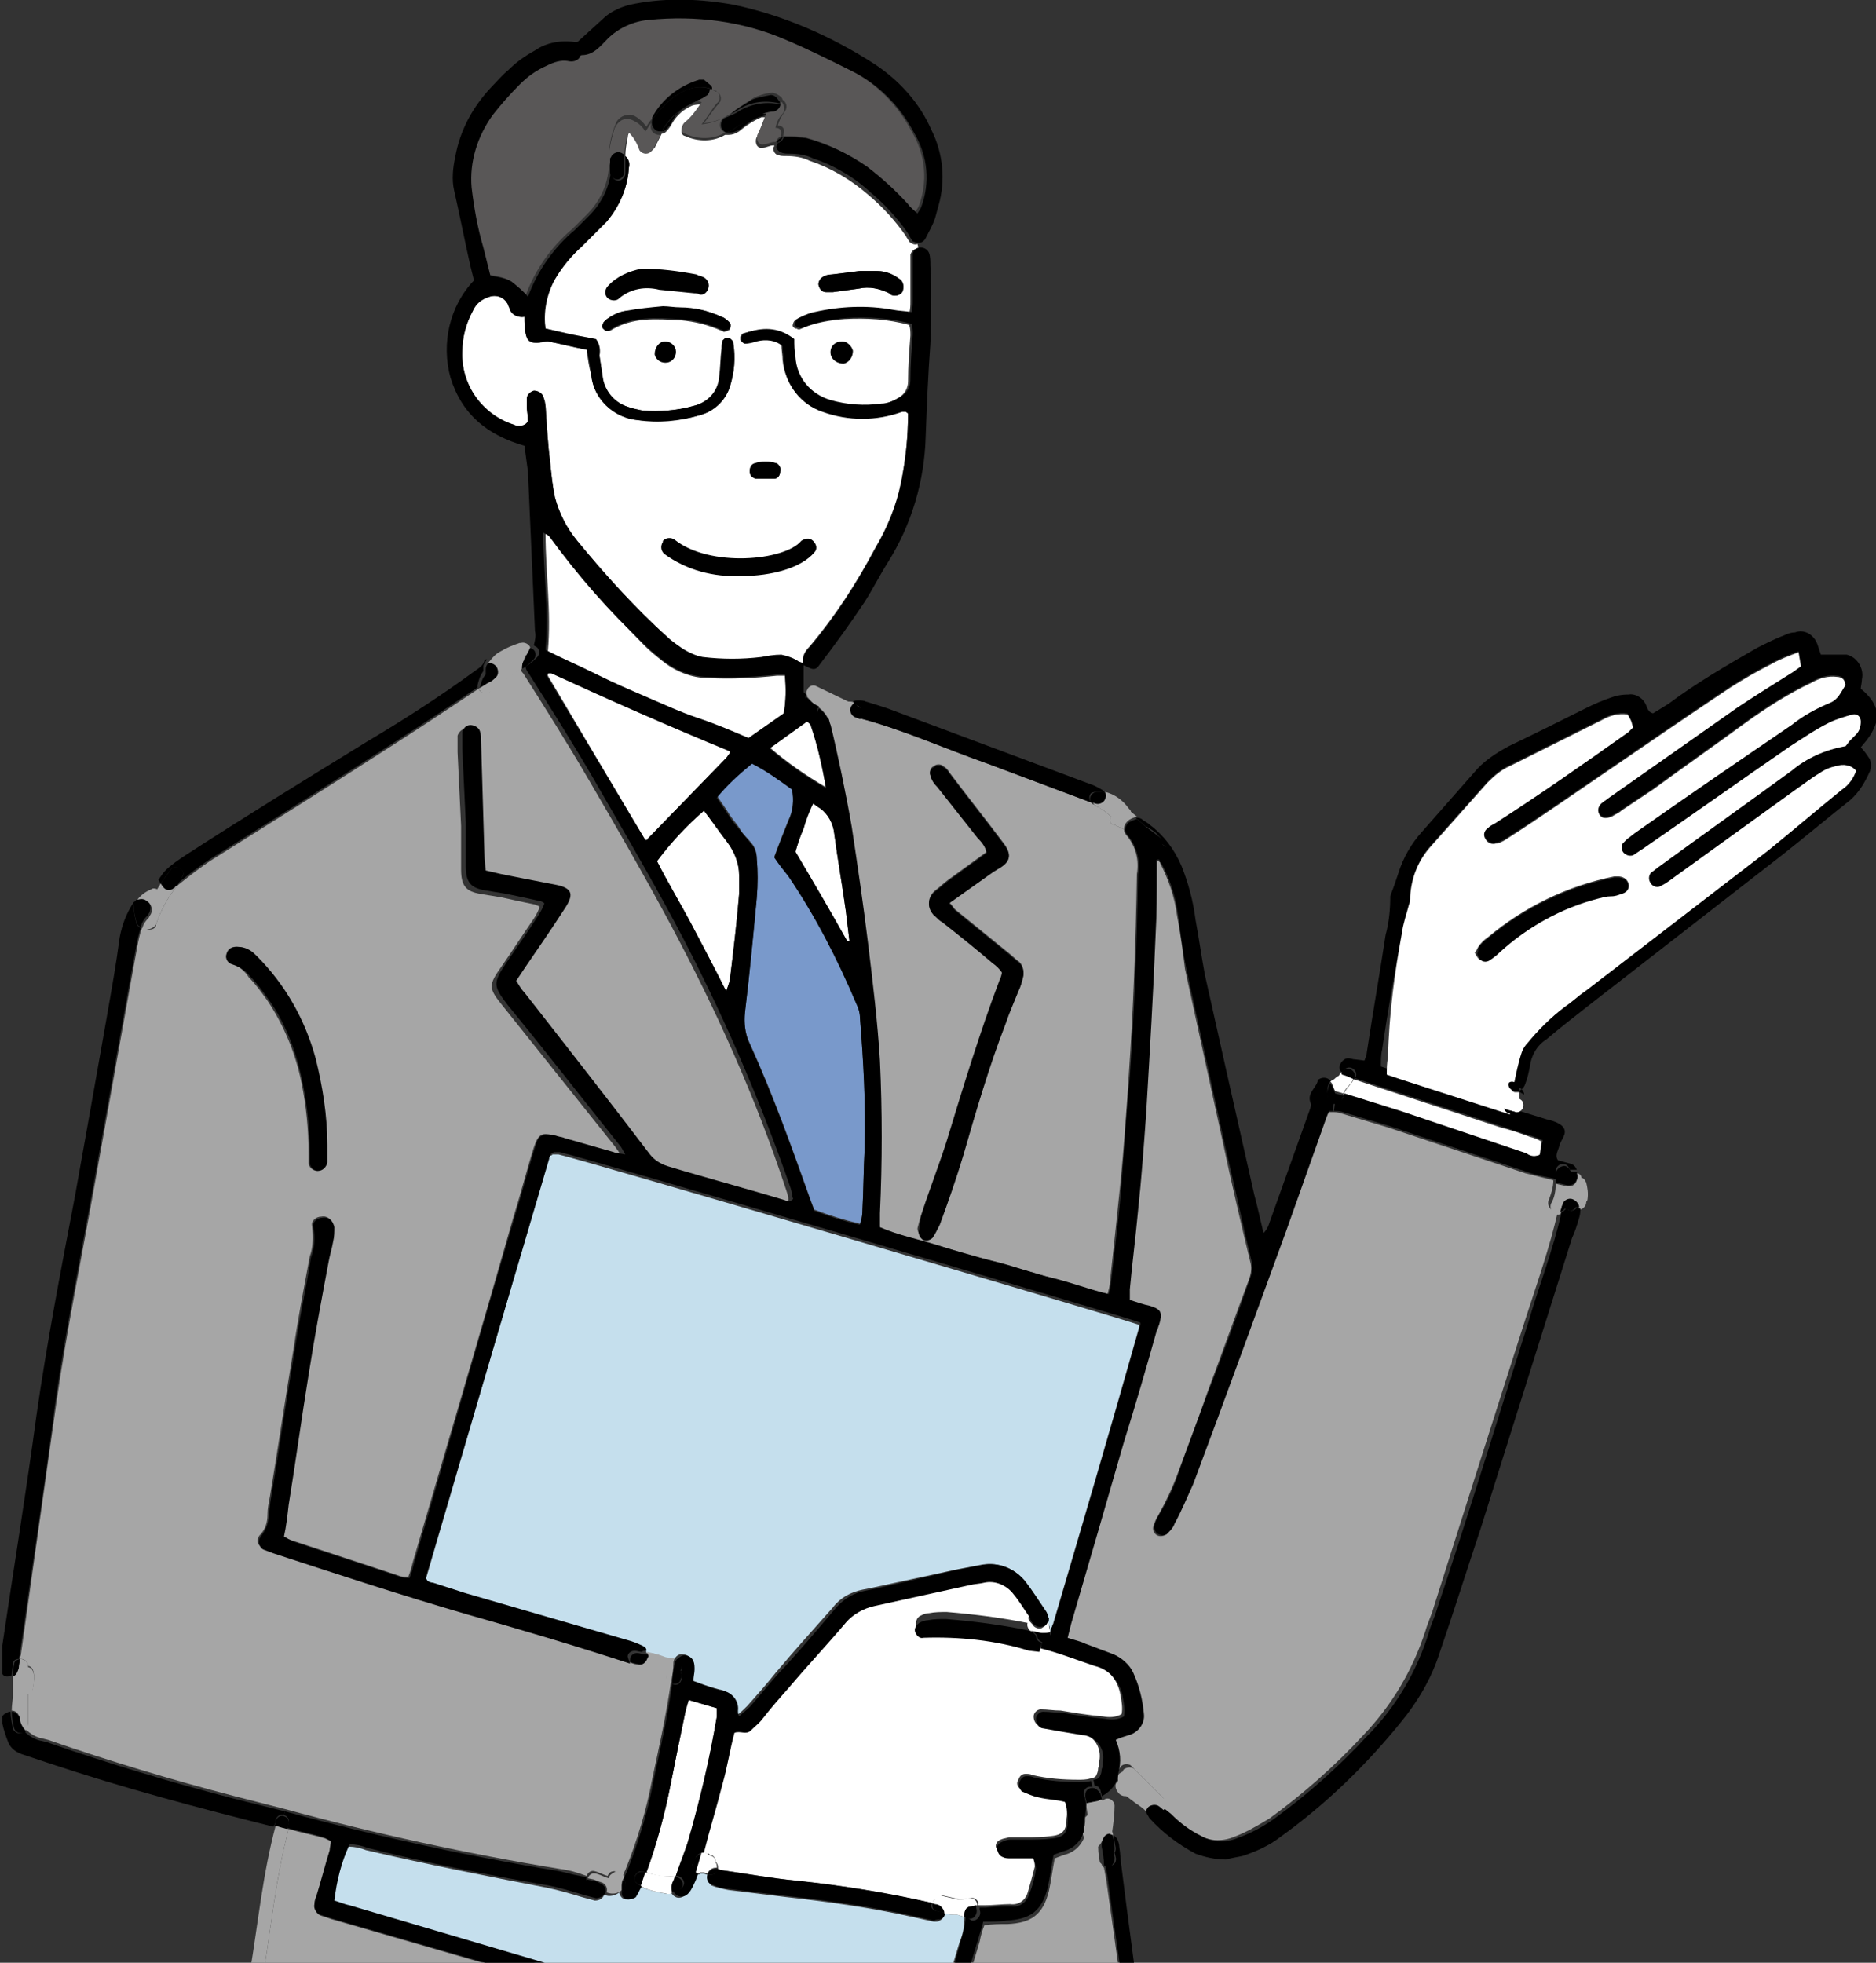
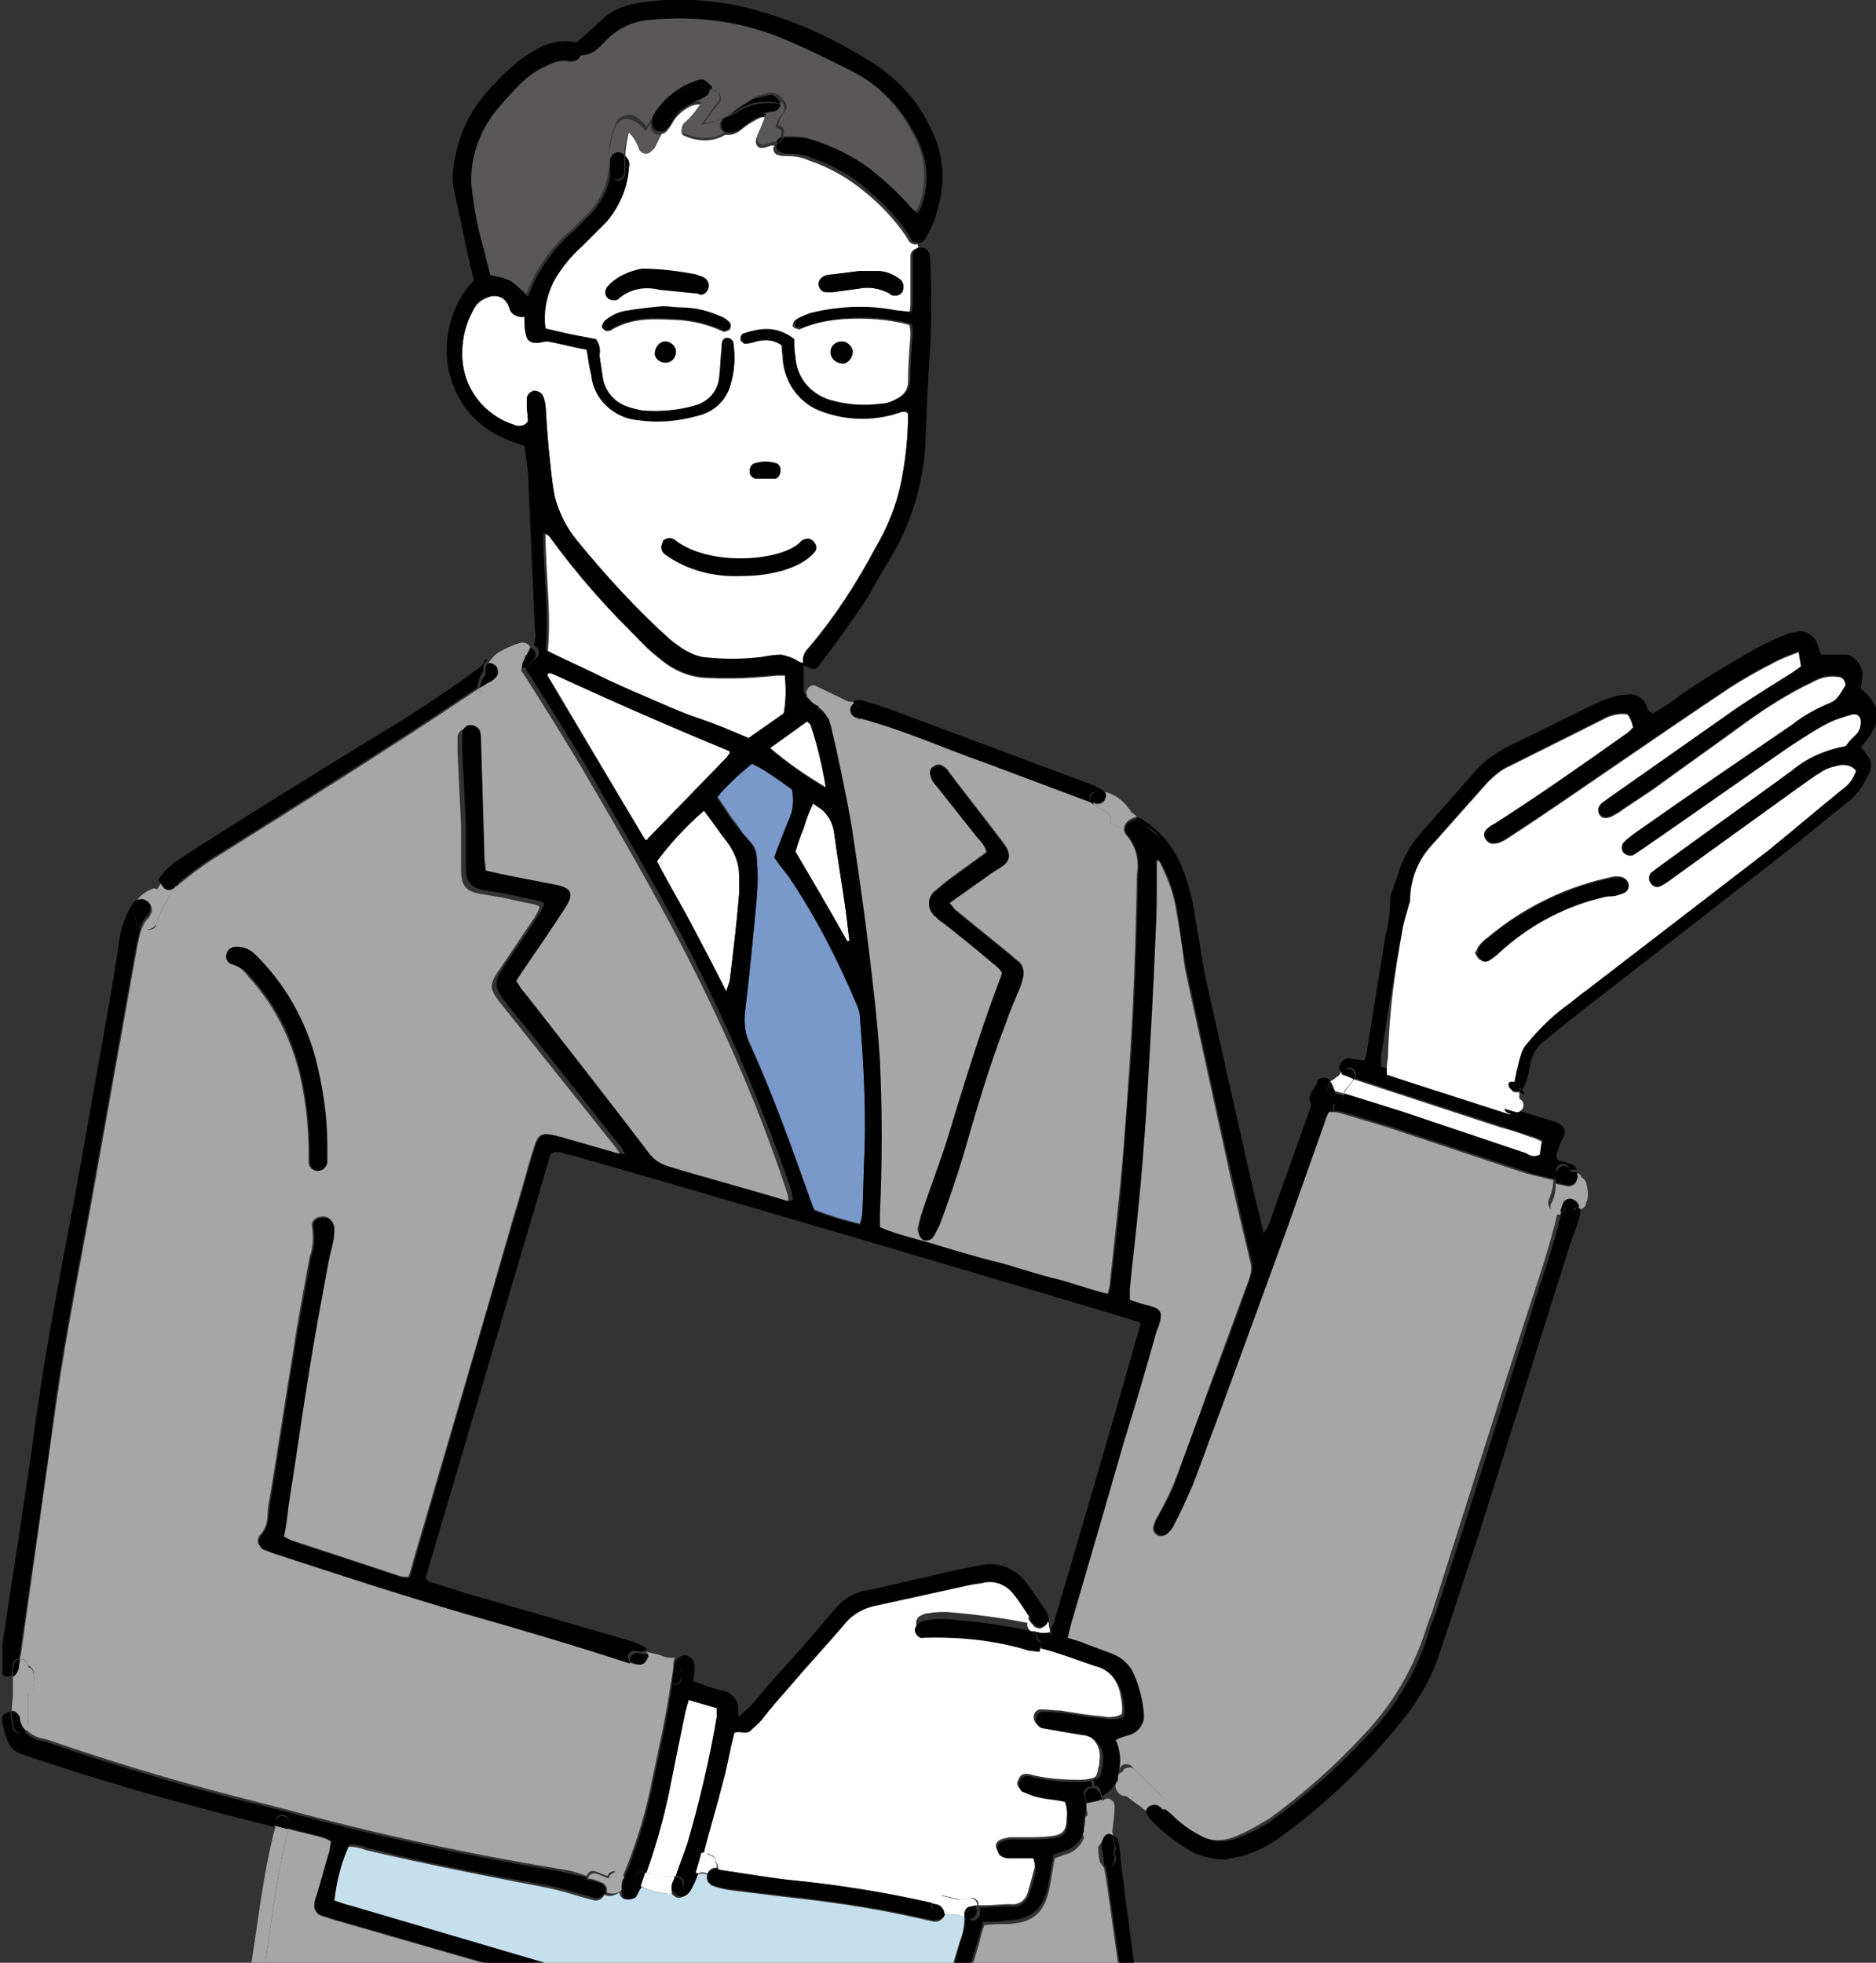
<svg xmlns="http://www.w3.org/2000/svg" xmlns:xlink="http://www.w3.org/1999/xlink" version="1.1" id="レイヤー_1" x="0px" y="0px" viewBox="0 0 159.9 167.3" style="enable-background:new 0 0 159.9 167.3;" xml:space="preserve">
  <rect x="0" y="0" width="159.9" height="167.3" fill="#333333" stroke="none" />
  <style type="text/css">
	.st0{clip-path:url(#SVGID_00000147906254024804581300000003521193058911836351_);}
	.st1{fill:#FFFFFF;}
	.st2{fill:#C5DFED;}
	.st3{fill:#7999CB;}
	.st4{fill:#595757;}
	.st5{fill:#A6A6A6;}
</style>
  <g id="レイヤー_2_00000089553827239589734700000012719868200359343011_">
    <g id="レイヤー_1-2">
      <g>
        <defs>
          <rect id="SVGID_1_" x="0.2" y="-6.7" width="160" height="174" />
        </defs>
        <clipPath id="SVGID_00000129195679053723153940000007045619381358092429_">
          <use xlink:href="#SVGID_1_" style="overflow:visible;" />
        </clipPath>
        <g style="clip-path:url(#SVGID_00000129195679053723153940000007045619381358092429_);">
          <path class="st1" d="M50,24.8c1-1.5,2.6-2.5,4.4-2.8c0.9-0.2,1.9-0.1,2.8,0.1c1,0.4,2,0.6,3,0.8c0.6,0,1,0.4,1,1      c0,0,0,0.1,0,0.1l0.2,0.4c0.3,0.5,0.1,1.2-0.4,1.5c-1,0.4-2.1,0.5-3.2,0.3c-0.7,0.2-1.4,0.3-2.1,0.3c-0.8,0-1.5,0-2.2,0      c-0.3,0-0.6,0-0.8,0.1c-0.1,0-0.2,0-0.3,0h0c-0.5,0.3-1.1,0.2-1.5-0.2c-0.5-0.1-0.9-0.6-0.8-1.2C49.9,25,49.9,24.9,50,24.8z" />
          <path class="st1" d="M54.4,30.6c0-0.4,0.2-0.8,0.5-1.1c0.2-0.7,0.8-1.2,1.6-1.2c0.3,0,0.6,0.1,0.9,0.3c0.4-0.1,0.9-0.1,1.2,0.1      c0.9,0,1.7,0.7,1.8,1.6c0,1-0.4,1.9-1.2,2.5c-0.3,0.2-0.7,0.3-1,0.1h-0.3c-0.3-0.1-0.6-0.2-0.8-0.4c-0.1,0-0.2,0-0.4,0l0,0      c-0.3,0.5-1,0.7-1.6,0.3c-0.1-0.1-0.2-0.2-0.3-0.3l-0.5-0.7C54.2,31.4,54.1,30.9,54.4,30.6z" />
          <path class="st1" d="M69.4,29.8c0.2-0.6,0.7-1,1.3-1.1c0.2,0,0.4,0,0.6,0h0.2c0.2,0,0.4,0,0.7,0h0.1c0.8-0.3,1.7,0.1,2,1      c0,0.1,0,0.1,0,0.2c1.4,0.6,1.1,2.2,0.2,3.1c-0.4,0.4-1.1,0.4-1.5,0c-0.1-0.1-0.2-0.2-0.2-0.3c-0.3,0.1-0.6,0.1-0.9-0.1      c-0.2-0.1-0.3-0.3-0.5-0.4c-0.2,0.2-0.4,0.3-0.7,0.3c-0.5,0.4-1.1,0.3-1.5-0.2c-0.1-0.1-0.1-0.2-0.2-0.4      C68.8,31.2,68.9,30.4,69.4,29.8z" />
          <path class="st1" d="M55.7,46.1c0.4,0.7,0.9,1.4,1.5,2h0.1c0,0.1,0,0.3,0,0.4c0,0.5,0.3,0.9,0.8,1c0.1,0.6,0.3,1.1,0.8,1.5      c0.2,0.8,0.6,1.5,1.2,2c0.1,0.1,0.1,0.1,0.2,0.1c0.1,0.2,0.1,0.3,0.2,0.5c0.3,0.5,0.9,0.7,1.3,0.4c0,0,0,0,0,0      c0.3,0.6,1,0.8,1.5,0.5c0,0,0.1,0,0.1,0c0.4,0.3,1,0.2,1.4-0.2c0.6,0.2,1.2-0.1,1.4-0.7c0,0,0-0.1,0-0.1      c0.5,0.1,1.1-0.3,1.1-0.8c0-0.1,0-0.1,0-0.2c0-0.1,0-0.1,0-0.2c0.7,0.2,1.5-0.1,1.4-1c0-0.1,0-0.2,0-0.2c0.5,0,0.9-0.3,1-0.8      c0-0.2,0-0.3,0-0.5c0.5,0,0.9-0.3,0.9-0.8c0.1-0.5,0.1-1.1-0.1-1.6c-0.1-0.3-0.3-0.6-0.7-0.7c0.1-0.1,0.2-0.2,0.2-0.4      c1.3-0.8,1-2.9-0.4-3.6c-0.3-0.1-0.6-0.1-0.9,0c-0.1,0-0.2-0.1-0.3-0.1c-0.4-0.1-0.9,0-1.1,0.4c-0.2,0-0.3,0-0.4,0.1      c-0.4-0.2-0.9-0.2-1.2,0.2c-0.1,0.1-0.1,0.1-0.2,0.2c-0.4,0-0.8,0-1.3,0c-0.8-0.1-1.6-0.2-2.5-0.2h-0.2      c-0.2-0.2-0.4-0.2-0.7-0.2c-1.5,0-3.4-0.6-4.7,0.2C55.4,44,55.1,45.2,55.7,46.1z M63.2,51.4c-0.4-0.4-0.9-0.7-1.5-0.7l0,0      l-0.2-0.4c-0.1-0.4-0.2-0.7-0.4-1.1c0.2-0.9,0-1.9-0.5-2.7c1.8,0.7,3.7,0.7,5.5,0.1l0.2-0.1h0.1c0.2,0.1,0.4,0.1,0.6,0.1      c0.1,0.2,0.2,0.4,0.4,0.5v0.1c-0.2,0.1-0.4,0.3-0.6,0.5c-0.4,0.2-0.7,0.4-1,0.8c-0.4,0.5-0.7,1.1-0.8,1.8c0,0.2,0,0.3-0.1,0.4      c-0.2,0.1-0.4,0.3-0.5,0.5c-0.3,0-0.6,0.1-0.8,0.2c-0.1,0-0.2,0.1-0.3,0.2L63.2,51.4z" />
          <path class="st2" d="M60.3,159.8L60.3,159.8l-0.3-0.1h-0.3c-0.1,0.1-0.3,0.1-0.4,0.1c-0.1,0.4-0.3,0.8-0.5,1.2      c-0.3,0.6-0.8,0.9-1.2,0.7c-0.2-0.1-0.3-0.2-0.4-0.4c-0.1,0.1-0.3,0.1-0.5,0.1c-0.7-0.1-1.4-0.3-2.2-0.6      c-0.1,0.3-0.3,0.6-0.5,0.9c-0.2,0.2-0.4,0.2-0.6,0.2c-0.3,0-0.5-0.2-0.6-0.5c0,0,0-0.1,0-0.1c-0.4,0.3-0.9,0.4-1.3,0.2l0,0      c-0.1,0.3-0.4,0.5-0.8,0.5c-0.4-0.1-0.7-0.2-1.1-0.3c-1-0.3-2-0.6-3-0.8c-5.2-1-10.3-2-15.4-3.2c-0.5-0.2-1-0.3-1.5-0.3      c-0.7,1.5-1.1,3.1-1.3,4.8c0.4,0.1,0.9,0.3,1.3,0.4l27.5,8.1l11.3,3.3l8.6,2.5c0.4,0.2,0.9,0.3,1.4,0.3c0.1-0.4,0.3-0.8,0.4-1.1      s0.2-0.8,0.3-1.2c0.8-3,1.7-6,2.6-9c0.3-0.7,0.4-1.4,0.4-2.1l-0.6-0.2c-0.4,0-0.7,0-1.1-0.1c0,0.3-0.2,0.5-0.4,0.6      c-0.1,0.1-0.3,0.1-0.5,0.1l-1.8-0.4c-3.6-0.8-7.2-1.3-10.8-1.7c-1.6-0.2-3.3-0.4-4.9-0.6c-0.5-0.1-1-0.2-1.5-0.4      C60.4,160.4,60.2,160.1,60.3,159.8z" />
-           <path class="st2" d="M89.7,138.6c2.5-8.5,5-17,7.4-25.5c0,0,0-0.1,0-0.1c0,0,0-0.1-0.1-0.1c-1-0.4-47.5-14.1-49.4-14.5      c-0.2,0-0.3,0-0.5,0c-0.1,0.1-0.1,0.1-0.2,0.1c-0.1,0.2-0.2,0.3-0.2,0.5l-10.4,35.6c0,0,0,0.1,0,0.1c0,0.1,0.1,0.1,0.1,0.2      c0.1,0.1,0.3,0.2,0.5,0.2c0.9,0.3,1.9,0.6,2.8,0.9l13.8,4c0.4,0.1,0.9,0.3,1.3,0.5c0.2,0.1,0.3,0.2,0.3,0.4c0.5,0,1,0.1,1.5,0.4      c0.2,0,0.5,0.1,0.7,0.1h0.2c0.1-0.2,0.3-0.4,0.6-0.4c0.3,0,0.7,0.1,0.8,0.5c0.1,0.2,0.1,0.4,0.1,0.7c0,0.3,0,0.6-0.1,1      c0.8,0.3,1.6,0.6,2.4,0.8c0.8,0.1,1.4,0.8,1.4,1.7c0,0.2,0.1,0.3,0.1,0.5c0.3-0.2,0.6-0.5,0.9-0.8c0.8-0.9,1.6-1.8,2.4-2.8      c1.6-1.9,3.3-3.8,4.9-5.6c0.6-0.8,1.5-1.3,2.5-1.5l1-0.2l6.9-1.5l2.1-0.4c1.4-0.3,2.9,0.2,3.8,1.3c0.7,0.9,1.3,1.8,1.8,2.7      c0.1,0.2,0.2,0.4,0.2,0.7c0,0,0,0.1,0,0.1l0,0c0,0.1,0.1,0.2,0.1,0.3c0.1,0.2,0.1,0.4,0.1,0.6C89.6,138.9,89.6,138.8,89.7,138.6      z" />
          <path class="st3" d="M61.1,67.8c0.3,0.5,0.7,1,1,1.5s0.7,0.9,1,1.4s0.6,0.7,0.9,1.1c0.3,0.3,0.5,0.8,0.5,1.3      c0.1,1.1,0.1,2.2,0,3.4c-0.3,3.2-0.6,6.4-1,9.7c-0.1,0.9,0,1.9,0.4,2.7c2,4.4,3.6,8.9,5.2,13.4c0.1,0.3,0.2,0.5,0.3,0.8      c1.3,0.5,2.6,0.9,3.9,1.2c0.1-0.3,0.2-0.7,0.2-1c0.1-1.8,0.1-3.7,0.2-5.5c0.1-3.7-0.1-7.4-0.4-11.1c0-0.4-0.1-0.8-0.3-1.2      c-1.6-3.8-3.5-7.5-5.8-10.9c-0.4-0.5-0.8-1-1.2-1.6c0.4-1.1,0.8-2.1,1.2-3.1c0.4-0.8,0.5-1.8,0.3-2.7c-1.1-0.8-2.2-1.6-3.4-2.2      C63,65.8,62,66.8,61.1,67.8z" />
          <path class="st4" d="M66.9,11.6c0.6,0,1.1,0,1.7,0.1c1.8,0.5,3.5,1.3,5.1,2.4c1.3,1,2.5,2,3.5,3.2c0.2,0.3,0.5,0.5,0.8,0.8      c0.1-0.2,0.2-0.3,0.3-0.5c0.8-2.1,0.6-4.4-0.6-6.4c-1.2-2.3-3.1-4.2-5.4-5.3c-1.8-0.9-3.6-1.8-5.5-2.6      c-3.7-1.6-7.7-2.1-11.7-1.7c-1.3,0.1-2.6,0.7-3.5,1.6c-0.6,0.6-1.2,1.4-2.2,1.4c-0.1,0-0.2,0.1-0.2,0.2c-0.2,0.3-0.6,0.4-1,0.3      c-0.6-0.1-1.2,0.1-1.8,0.4c-0.9,0.4-1.6,0.9-2.3,1.6c-0.8,0.8-1.6,1.7-2.3,2.6c-1.3,1.8-2,4-1.8,6.2c0.2,1.7,0.5,3.4,1,5.1      c0.2,0.8,0.4,1.6,0.6,2.4c0.6,0.1,1.3,0.2,1.8,0.5c0.5,0.4,1,0.8,1.4,1.3c0.8-2.2,2.2-4.2,4-5.7c0.4-0.4,0.8-0.8,1.2-1.2      c1.1-1.1,1.8-2.5,1.9-4.1c-0.1-1.3,0.1-2.5,0.6-3.7c0.2-0.5,0.8-0.8,1.4-0.7c0.5,0.2,0.9,0.6,1.2,1c0.1-0.2,0.3-0.5,0.5-0.7      c0,0,0-0.1,0-0.1c0.8-1.6,2.3-2.7,4-3.2c0.1,0,0.2,0,0.4,0c0.2,0.1,0.4,0.3,0.5,0.5c0,0.1,0.1,0.2,0.1,0.3      c0.2,0.1,0.4,0.1,0.5,0.2c0.3,0.2,0.4,0.5,0.3,0.8c0,0.1-0.1,0.1-0.1,0.2c-0.5,0.5-0.9,1.2-1.3,1.7c0.9-0.1,1.7-0.4,2.4-0.9l0,0      c0.6-0.5,1.3-0.9,1.9-1.3c0.5-0.2,1.1-0.4,1.6-0.4c0.3,0.1,0.5,0.2,0.7,0.4c0.1,0.1,0.1,0.2,0.1,0.2c0.3,0.2,0.4,0.5,0.3,0.8      c0,0.1-0.1,0.1-0.1,0.2c-0.3,0.4-0.5,0.8-0.6,1.2c0.5,0,0.6,0.4,0.5,0.7C66.7,11.7,66.8,11.6,66.9,11.6z" />
          <path class="st5" d="M24.6,155.9c-1.1,4.2-1.5,8.4-2.2,12.7c6.7,1.9,13.4,3.9,20.4,5.2c7.8,1.6,15.7,1.8,23.6,0.8l-38.1-11      c-0.3-0.1-0.6-0.2-0.9-0.3c-0.4-0.1-0.6-0.5-0.5-0.9c0-0.3,0.1-0.6,0.2-0.8c0.4-1.3,0.7-2.5,1.1-3.8c0.1-0.3,0.1-0.5,0.1-0.8      c-0.2-0.1-0.4-0.2-0.6-0.3C26.7,156.4,25.6,156.2,24.6,155.9z" />
          <path class="st5" d="M93.4,158.2c-0.1-0.5-0.2-0.9-0.3-1.4c-0.3,0-0.6-0.2-0.6-0.5c0,0,0,0,0,0c-0.2,0.9-0.9,1.6-1.8,1.8      l-0.8,0.3c-0.2,1-0.3,1.9-0.5,2.8c-0.5,2-1.5,2.7-3.5,2.8c-0.7,0-1.3,0-2,0.1c-0.2,0.5-0.3,0.9-0.4,1.4c-0.9,3-1.8,6-2.7,9      c5-1,10.2-1,15-2.6c-0.1-0.3-0.1-0.6-0.1-0.9c-0.1-0.7-0.1-1.4-0.2-2.1c-0.4-2.9-0.8-5.8-1.2-8.6l-0.2-1.1      c-0.1-0.1-0.2-0.2-0.2-0.3l0,0C93.6,158.6,93.4,158.4,93.4,158.2z" />
          <path class="st5" d="M100.3,77.9c-0.2-1.5-0.7-2.9-1.4-4.3c0-0.1-0.1-0.2-0.2-0.2c-0.1-0.1-0.3-0.2-0.4-0.1c0,0.3,0,0.7,0,1.1      c0,1.7,0,3.5-0.1,5.2c-0.2,5.1-0.5,10.1-0.8,15.2c-0.2,2.8-0.4,5.6-0.7,8.4c-0.2,2.2-0.5,4.5-0.7,6.7c0,0.3,0,0.6,0,0.9      c0.6,0.2,1.2,0.4,1.7,0.5c1,0.3,1.1,0.6,0.8,1.6c-0.1,0.2-0.1,0.4-0.2,0.5c-0.9,3.2-1.8,6.3-2.8,9.5c-1.5,5.2-3,10.4-4.5,15.5      c-0.1,0.4-0.2,0.8-0.3,1.2c0.6,0.2,1.1,0.3,1.5,0.5c0.8,0.3,1.6,0.6,2.4,0.9c0.7,0.3,1.4,0.9,1.7,1.6c0.5,1.1,0.8,2.3,0.9,3.5      c0.1,0.8-0.4,1.6-1.3,1.8c-0.3,0.1-0.7,0.2-1.1,0.4c0.4,0.9,0.5,1.9,0.2,2.9c0.1-0.2,0.2-0.3,0.4-0.4c0.1-0.3,0.4-0.5,0.8-0.4      c0.1,0,0.2,0.1,0.2,0.1l2.7,2.7c0.2,0.2,0.2,0.6,0,0.8c0,0-0.1,0.1-0.1,0.1l0.5,0.4c0.8,0.7,1.7,1.4,2.6,1.9      c0.9,0.5,2,0.6,3,0.2c1.1-0.4,2.1-1,3.1-1.6c2.9-2.1,5.6-4.5,8-7.1c2.4-2.5,4.2-5.5,5.3-8.9c0.2-0.7,0.5-1.3,0.7-2      c2.6-8.2,5.2-16.4,7.8-24.5c1-3.1,2.1-6.2,2.8-9.3c-0.5,0.2-1-0.4-0.8-0.9c0.2-0.5,0.4-1.1,0.4-1.7c-0.8-0.2-1.6-0.4-2.4-0.6      c-3.9-1.3-7.8-2.6-11.7-3.9c-1.3-0.4-2.7-0.8-4-1.2c-0.3-0.1-0.5-0.1-0.8-0.1h-0.3c-0.2,0.4-0.3,0.7-0.4,1      c-1.1,3.1-2.2,6.2-3.3,9.3c-2.6,7.2-5.3,14.4-7.9,21.5c-0.5,1.2-1,2.3-1.6,3.4c-0.1,0.3-0.3,0.5-0.5,0.7      c-0.2,0.2-0.5,0.3-0.8,0.2c-0.3-0.1-0.5-0.5-0.4-0.8c0.1-0.3,0.2-0.6,0.4-0.9c0.6-1.1,1.2-2.3,1.6-3.4c0.9-2.4,1.8-4.8,2.6-7.1      c1.2-3.2,2.3-6.3,3.5-9.5c0.2-0.5,0.3-1,0.2-1.5c-0.8-3.3-1.6-6.7-2.3-10c-1.1-5-2.2-10.1-3.3-15.1      C100.8,81,100.6,79.5,100.3,77.9z" />
          <path class="st5" d="M79.5,105.4c0.2-0.3,0.4-0.7,0.6-1.1c0.7-1.9,1.4-3.9,2-5.9c1.1-3.8,2.2-7.6,3.6-11.2      c0.3-0.9,0.7-1.8,1.1-2.8c0.2-0.4,0.3-0.8,0.4-1.2c0.1-0.4,0-0.9-0.3-1.2c-0.4-0.3-0.8-0.7-1.2-1l-4.3-3.5      c-0.1-0.1-0.2-0.3-0.5-0.6l3.8-2.7c0.2-0.1,0.3-0.2,0.5-0.3c1-0.6,1-1.2,0.3-2.1c-1.5-2-3.1-4-4.6-6c-0.1-0.2-0.3-0.4-0.5-0.5      c-0.2-0.2-0.6-0.2-0.8,0c-0.3,0.1-0.4,0.5-0.3,0.7c0.1,0.4,0.3,0.7,0.6,1c1.1,1.4,2.3,2.9,3.4,4.3c0.4,0.4,0.7,0.8,0.8,1.3      c-1.1,0.8-2.2,1.6-3.3,2.4c-0.4,0.3-0.7,0.6-1.1,0.9c-0.6,0.5-0.7,1.3-0.2,1.9c0.1,0.1,0.1,0.2,0.2,0.2c0.2,0.2,0.4,0.4,0.6,0.5      c1.4,1.1,2.9,2.3,4.3,3.5c0.3,0.2,0.6,0.5,0.8,0.8c0,0.2-0.1,0.5-0.2,0.7c-1.7,4.5-3.1,9.1-4.5,13.7c-0.7,2.2-1.5,4.2-2.2,6.4      c-0.1,0.3-0.2,0.7-0.3,1.1c0,0.3,0.2,0.6,0.4,0.7C79,105.7,79.3,105.6,79.5,105.4z M93.6,68.8c0.2,0.1,0.3,0.2,0.5,0.3l0.6,0.5      c-0.2,0.3-0.1,0.6,0.2,0.7c0,0,0,0,0.1,0l0.8,0.4c0,0.2,0.1,0.4,0.3,0.6c0.7,0.9,1,2,0.8,3.2c-0.1,5.8-0.3,11.5-0.7,17.3      c-0.2,3-0.4,6-0.7,9s-0.6,5.7-0.9,8.5c0,0.3-0.1,0.6-0.2,1c-1.7-0.3-3.3-0.9-4.9-1.4s-3.2-0.9-4.9-1.4s-3.2-0.9-4.9-1.4      s-3.2-0.8-4.8-1.5c0-0.4,0-0.8,0-1.2c0.2-4.3,0.2-8.7,0-13c-0.2-3.3-0.5-6.6-1-9.9s-1-6.7-1.4-10c-0.3-2.4-1.2-6.7-1.8-8.7      c-0.1-0.2-0.1-0.4-0.2-0.6c0.2,0,0.5,0,0.7-0.1c0.2,0.2,0.5,0.2,0.7,0c0.3,0.1,0.7,0.1,1,0.2c0.1,0,0.2,0,0.3-0.1l0,0      c3.8,1,7.3,2.6,11,3.9c2.7,1,5.3,2,8,3c0.3,0.1,0.5,0.2,0.8,0.3c0.1,0.1,0.2,0.2,0.4,0.2C93.3,68.7,93.6,68.8,93.6,68.8z" />
          <path class="st5" d="M12.5,79.2c0.3,0.1,0.7,0,0.8-0.3c0,0,0,0,0-0.1c0.4-1.2,1-2.3,1.8-3.3c1-0.8,2-1.6,3.1-2.3      c5.1-3.2,10.2-6.4,15.3-9.7c2.5-1.6,4.9-3.2,7.3-4.8c0.1,0.3,0.5,0.5,0.9,0.3c0.1,0,0.1-0.1,0.1-0.1c0.8-0.7,1.7-1.3,2.6-1.9      c0,0.2,0.1,0.3,0.2,0.4c1.9,3,3.8,6,5.6,9.1c2.4,4.1,4.7,8.1,6.9,12.2c3.9,7.3,7.3,14.8,9.9,22.7c0.1,0.3,0.2,0.6,0.2,0.9      c-0.3,0.2-0.5,0.1-0.7,0.1c-3.3-1-6.7-2-10-2.9c-0.6-0.2-1.1-0.5-1.5-1c-3.5-4.6-7.1-9.2-10.7-13.7c-0.2-0.3-0.4-0.6-0.7-1      l0.8-1.2c1.1-1.6,2.2-3.3,3.3-4.9c0.8-1.2,0.5-1.8-0.8-2.1s-3-0.6-4.6-0.9l-1.3-0.2c0-0.4-0.1-0.7-0.1-1      c-0.1-3.4-0.2-6.8-0.3-10.1c0-0.3,0-0.6-0.1-0.8c-0.1-0.3-0.4-0.5-0.8-0.5c-0.3,0-0.6,0.3-0.7,0.6c0,0.5,0,0.9,0,1.4      c0.1,2.1,0.2,4.2,0.3,6.3c0,1.1,0,2.2,0,3.4v0.3c0,1.4,0.4,1.9,1.7,2.1c0.6,0.1,1.2,0.2,1.8,0.3c0.9,0.2,1.8,0.4,2.8,0.6      c0.2,0.1,0.3,0.1,0.4,0.2c-0.1,0.3-0.3,0.7-0.5,1c-0.9,1.3-1.8,2.7-2.7,4c-1.2,1.7-1.2,1.9,0.1,3.5c3.2,4,6.3,7.9,9.5,11.9      c0.2,0.3,0.4,0.5,0.5,0.8c-0.4-0.1-0.7-0.1-1-0.2L48,97c-0.2-0.1-0.5-0.1-0.7-0.2c-1.1-0.3-1.4-0.2-1.8,1      c-0.6,1.9-1.1,3.9-1.7,5.8c-2.8,9.8-5.7,19.6-8.6,29.5c-0.1,0.4-0.2,0.8-0.4,1.3c-0.3,0-0.6,0-0.8-0.1l-9.1-3      c-0.3-0.1-0.5-0.2-0.8-0.4c0.1-0.9,0.2-1.8,0.4-2.7c0.5-3.7,1.1-7.4,1.7-11.1c0.5-3.2,1.1-6.4,1.7-9.6c0.1-0.6,0.3-1.2,0.4-1.8      c0.1-0.4,0.1-0.8,0.1-1.2c0-0.5-0.5-0.9-1-0.8c0,0,0,0,0,0c-0.5,0-0.9,0.4-0.8,0.8c0.1,0.9,0.1,1.8-0.2,2.6      c-0.5,2.7-1,5.3-1.4,8c-0.7,4.2-1.3,8.3-2,12.5c-0.1,0.5-0.2,1-0.2,1.5c0,0.7-0.2,1.3-0.7,1.8c-0.2,0.3-0.2,0.7,0.1,0.9      c0.1,0,0.1,0.1,0.2,0.1c0.2,0.1,0.5,0.2,0.8,0.3c5.5,1.8,11,3.6,16.5,5.2c4.7,1.4,9.3,2.7,13.9,4.2c0.1,0.3,0.3,0.4,0.6,0.4      c0.7,0.1,1.5,0.2,2.2,0.4c0.2,0.1,0.4,0.3,0.4,0.4c0,0.3,0.2,0.5,0.4,0.5c-0.4,2.8-1,5.5-1.6,8.3c-0.5,2.7-1.3,5.3-2.3,7.8      c-0.1,0.2-0.2,0.4-0.2,0.6c-0.1-0.3-0.4-0.4-0.7-0.5c-0.3,0-0.5,0.1-0.6,0.4c-0.4-0.1-0.7-0.3-1.1-0.4c-0.3-0.1-0.6,0.1-0.7,0.4      c-0.8-0.3-1.5-0.5-2.3-0.6c-7.9-1.3-15.7-3-23.4-5.1l-4.3-1.1c-5.4-1.4-10.7-3-15.9-4.8l-0.4-0.1c-0.6-0.1-1.1-0.4-1.5-0.8      c0.1-0.1,0.2-0.3,0.2-0.5v-2.6c0.2,0,0.4-0.2,0.4-0.4c0.1-0.5,0.3-1.8-0.4-1.9V142c0-0.3-0.3-0.6-0.6-0.6c0,0,0,0-0.1,0      c0-0.2,0.1-0.3,0.1-0.5c1-7.1,2-14.2,3-21.3c0.9-6.3,2.2-12.6,3.3-18.8c1-5.6,2-11.2,3-16.8c0.2-1.1,0.4-2.2,0.6-3.3      c0.1-0.5,0.2-1.1,0.4-1.6C12.2,79.2,12.3,79.2,12.5,79.2z M21.2,83.3c0.6,0.6,1.1,1.3,1.6,2c1.4,2.1,2.4,4.5,2.9,7      c0.4,2,0.6,4,0.6,6c0,0.3,0,0.6,0,0.8c0,0.4,0.4,0.7,0.7,0.7c0.4,0,0.7-0.3,0.8-0.7c0-0.5,0-1,0-1.5c0-2.5-0.4-5-1-7.4      c-0.9-3.3-2.6-6.3-5-8.7c-0.2-0.2-0.4-0.4-0.6-0.5c-0.3-0.2-0.7-0.3-1.1-0.3c-0.4,0-0.7,0.2-0.8,0.6c-0.1,0.3,0.1,0.7,0.5,0.8      C20.4,82.4,20.9,82.8,21.2,83.3z" />
          <path class="st1" d="M115.4,92c-0.3,0.5-0.7,0.8-0.9,1.3c1.6,0.5,3.2,1,4.8,1.5c3.6,1.2,7.1,2.4,10.7,3.6      c0.4,0.2,0.8,0.2,1.2,0.1c0.1-0.3,0.1-0.7,0.2-1.2c-0.4-0.2-0.6-0.3-1-0.4c-0.8-0.3-1.7-0.6-2.5-0.8l-12.2-4L115.4,92z" />
          <path d="M113.3,92.5c-0.2,0.4-0.2,0.8-0.1,1.2c0,0.2,0.3,0.4,0.5,0.4c0.3,0,0.6-0.1,0.7-0.4c0-0.1,0.1-0.2,0.1-0.3l-0.7-0.2      c-0.1-0.3-0.2-0.5-0.3-0.7l-0.1-0.1C113.4,92.3,113.3,92.4,113.3,92.5z" />
          <path class="st1" d="M113.7,92l-0.2,0.1l-0.1,0.1l0.1,0.1c0.1,0.2,0.2,0.5,0.3,0.7l0.7,0.2c0.2-0.5,0.7-0.8,0.9-1.3      c-0.3-0.1-0.7-0.3-1-0.4l-0.1-0.1c-0.1,0.1-0.1,0.2-0.2,0.3C113.9,91.8,113.8,91.9,113.7,92z" />
          <path d="M115.4,92c0.4-0.7-0.7-1.3-1-0.6c0,0,0,0.1-0.1,0.1l0.1,0.1C114.8,91.7,115.2,91.9,115.4,92C115.5,92,115.4,92,115.4,92      z" />
          <path d="M99.4,72.2c0.2,0.3,0.2,0.7-0.1,0.9c-0.1,0.1-0.2,0.1-0.4,0.1l-0.1,0.2c0.1,0.1,0.1,0.1,0.2,0.2      c0.7,1.3,1.2,2.8,1.4,4.3c0.2,1.5,0.4,3.1,0.7,4.6c1.1,5,2.2,10.1,3.3,15.1c0.8,3.3,1.5,6.7,2.3,10c0.1,0.5,0,1-0.2,1.5      c-1.1,3.2-2.3,6.4-3.5,9.5c-0.9,2.4-1.8,4.8-2.6,7.1c-0.4,1.2-1,2.4-1.6,3.4c-0.2,0.3-0.3,0.6-0.4,0.9c-0.1,0.3,0.1,0.7,0.4,0.8      c0.3,0.1,0.6,0.1,0.8-0.2c0.2-0.2,0.4-0.4,0.5-0.7c0.6-1.1,1.1-2.3,1.6-3.4c2.7-7.2,5.3-14.4,7.9-21.5c1.1-3.1,2.2-6.2,3.3-9.3      c0.1-0.3,0.2-0.6,0.4-1h0.3l0.1-0.8c-0.3,0-0.5-0.2-0.5-0.4c-0.1-0.4-0.1-0.8,0.1-1.2c0-0.1,0.1-0.1,0.1-0.2      c-0.3-0.3-0.7-0.3-1-0.1c-0.1,0-0.1,0.1-0.1,0.2c-0.2,0.6-0.9,1-0.6,1.8c0.1,0.2,0,0.4-0.1,0.7l-3.5,9.8      c-0.1,0.2-0.2,0.4-0.4,0.6c-0.3-1.2-0.5-2.2-0.8-3.3c-1.4-6.2-2.8-12.4-4.2-18.7c-0.3-1.6-0.5-3.1-0.8-4.7      c-0.2-1.6-0.6-3.1-1.2-4.6c-0.6-1.4-1.5-2.6-2.7-3.5c-0.2-0.2-0.5-0.3-0.7-0.5c-0.2-0.1-0.3-0.1-0.5-0.1l0.8,0.7      c0.4,0.2,0.9,0.5,1.2,0.9c0.2,0.1,0.2,0.4,0.2,0.6L99.4,72.2z" />
          <path d="M129.4,93c0.3-0.1,0.5-0.3,0.6-0.6c0.2-0.5,0.3-1,0.4-1.5c0.1-0.9,0.6-1.8,1.4-2.3c1.3-1.1,2.6-2.1,4-3.2      c5.4-4.2,10.8-8.4,16.2-12.6c1.9-1.5,3.8-3.1,5.7-4.6c0.8-0.7,1.3-1.6,1.7-2.5c0.1-0.4,0.1-0.8-0.1-1.1      c-0.2-0.3-0.4-0.6-0.7-0.9l0.5-0.6c1.3-1.7,1.2-3-0.5-4.4c0-0.2,0.1-0.5,0.1-0.8c0.2-0.9-0.4-1.9-1.3-2.1c-0.1,0-0.2,0-0.3,0      c-0.6,0-1.3,0-1.9,0c-0.1-0.3-0.2-0.6-0.3-0.9c-0.3-0.8-1.1-1.3-1.9-1c-0.3,0-0.6,0.1-0.8,0.2c-0.8,0.3-1.6,0.7-2.4,1.1      c-2.6,1.5-5.2,3-7.6,4.8l-1.3,0.8c-0.5-0.1-0.5-0.6-0.7-0.9c-0.3-0.5-0.9-0.8-1.4-0.7c-0.6,0-1.1,0.1-1.6,0.3      c-0.6,0.2-1.3,0.5-1.9,0.8c-2.2,1.1-4.4,2.2-6.7,3.3c-1.1,0.6-2.2,1.3-3,2.3c-1.5,1.7-2.9,3.3-4.4,5c-0.9,1-1.6,2.2-2,3.5      c-0.2,0.6-0.4,1.2-0.6,1.7c0,0.1-0.1,0.2-0.1,0.3c0,1.1-0.1,2.2-0.4,3.3c-0.5,3.3-1.1,6.7-1.6,10c0,0.2-0.1,0.4-0.2,0.7      l-0.8-0.1c-0.2,0-0.4-0.1-0.6-0.1c-0.3,0-0.6,0.3-0.7,0.6c-0.1,0.2,0,0.5,0.2,0.6c0,0,0.1-0.1,0.1-0.1c0.4-0.7,1.4-0.1,1,0.6      l0,0l0.3,0.1l12.2,4c0.9,0.3,1.7,0.6,2.5,0.8c0.3,0.1,0.6,0.2,1,0.4c-0.1,0.4-0.2,0.8-0.2,1.2c-0.4,0.2-0.8,0.2-1.2-0.1      c-3.6-1.2-7.1-2.4-10.7-3.6c-1.6-0.5-3.2-1-4.8-1.5c-0.1,0.1-0.1,0.2-0.1,0.3c-0.1,0.3-0.4,0.5-0.7,0.4l-0.1,0.8      c0.3,0,0.5,0,0.8,0.1c1.3,0.4,2.7,0.8,4,1.2c3.9,1.3,7.8,2.6,11.7,3.9c0.8,0.3,1.6,0.4,2.4,0.6c0-0.2,0-0.5,0-0.7      c0-0.3,0.3-0.6,0.6-0.6c0.3,0,0.5,0.2,0.6,0.5h0.4c0.1,0,0.2,0,0.2,0c-0.1-0.2-0.2-0.4-0.5-0.5c-0.4-0.1-0.7-0.2-1.1-0.3      c-0.3-0.4,0-0.8,0.1-1.2s0.3-0.6,0.4-0.9c0.2-0.4,0-0.8-0.4-1c-0.3-0.2-0.7-0.3-1.1-0.4l-2.6-0.8c-0.3,0.2-0.7,0.2-0.9-0.1      c-0.1-0.1-0.1-0.1-0.1-0.2l-9-2.9l-1.5-0.5c0-0.5,0-1,0.1-1.4c0.5-3.4,1.1-6.8,1.7-10.1c0.1-0.8,0.4-1.6,0.6-2.4      c0.1-0.2,0.1-0.4,0.1-0.7c0.1-1.6,0.7-3.1,1.8-4.3c1.6-1.8,3.2-3.6,4.8-5.4c0.6-0.6,1.2-1.1,1.9-1.4c2.6-1.3,5.2-2.6,7.8-3.9      c0.7-0.4,1.4-0.6,2.2-0.5c0.1,0.1,0.2,0.3,0.3,0.5c0.1,0.2,0.1,0.4,0.2,0.6c-0.1,0.1-0.3,0.3-0.4,0.4c-3.8,2.7-7.5,5.3-11.4,7.8      c-0.2,0.1-0.4,0.2-0.6,0.4c-0.3,0.2-0.4,0.6-0.2,0.9c0.2,0.4,0.6,0.5,0.9,0.4c0,0,0,0,0.1,0c0.4-0.1,0.7-0.3,1-0.5      c2.8-1.8,5.5-3.7,8.3-5.6c3.5-2.4,7-4.8,10.6-7.2c1.1-0.7,2.3-1.4,3.5-2c0.7-0.4,1.5-0.7,2.3-1l0.2,1.2l-0.7,0.5      c-1.6,1-3.2,2-4.7,3c-3.7,2.6-7.4,5.2-11.1,7.8c-0.1,0.1-0.3,0.2-0.4,0.3c-0.3,0.2-0.5,0.6-0.3,1c0.2,0.4,0.6,0.4,1.1,0.2      c0.3-0.2,0.6-0.3,0.8-0.5c0.9-0.6,1.8-1.2,2.7-1.8c2.6-1.9,5.3-3.8,7.9-5.7c1.8-1.3,3.7-2.5,5.6-3.4c0.7-0.4,1.4-0.6,2.2-0.5      c0.2,0,0.4,0.1,0.5,0.2c0.1,0.1,0.2,0.4,0.2,0.5c-0.4,0.6-0.6,1.2-1.3,1.5c-1.2,0.5-2.3,1.1-3.3,1.9c-4.4,3-8.8,6-13.2,9.1      c-0.3,0.2-0.5,0.4-0.8,0.6c-0.2,0.1-0.3,0.3-0.4,0.5c-0.1,0.3-0.1,0.6,0.1,0.8c0.2,0.2,0.5,0.3,0.8,0.2c0.3-0.2,0.6-0.4,0.9-0.6      c4.2-2.9,8.3-5.8,12.5-8.7c1.1-0.7,2.1-1.4,3.3-2c0.6-0.3,1.3-0.5,2-0.7c0.4-0.1,0.7,0.2,0.7,0.6c0,0.4-0.1,0.8-0.4,1.1      c-0.2,0.2-0.3,0.3-0.5,0.5s-0.2,0.3-0.4,0.5c-1.7,0.3-3.3,1-4.6,2.1c-3.7,2.7-7.5,5.4-11.2,8.1c-0.3,0.2-0.5,0.4-0.8,0.6      c-0.2,0.3-0.2,0.6,0,0.9c0.2,0.3,0.6,0.4,0.9,0.2c0.4-0.2,0.8-0.5,1.2-0.8l10.4-7.5c0.6-0.4,1.2-0.9,1.9-1.3      c0.4-0.3,0.9-0.5,1.4-0.6c0.6-0.2,1.3-0.1,1.7,0.4c-0.2,0.6-0.6,1.2-1.2,1.6c-2.1,1.7-4.2,3.5-6.3,5.2c-5.2,4-10.4,8-15.6,12      c-0.6,0.4-1.1,0.9-1.7,1.3c-1.2,0.9-2.3,2-3.2,3.1c-0.2,0.2-0.4,0.5-0.5,0.8c-0.3,0.9-0.5,1.9-0.7,2.9c0,0.1,0,0.1,0,0.2      c0.3-0.2,0.7-0.1,0.8,0.2c0.1,0.1,0.1,0.2,0.1,0.3L129.4,93z" />
          <path class="st1" d="M57.2,151.9c-0.5,2.6-1.2,5.2-2.1,7.7c0.8,0.3,1.6,0.4,2.5,0.3c0.3-0.9,0.7-1.9,1-2.8      c1.1-3.6,1.9-7.2,2.5-10.8c0-0.2,0-0.5,0-0.7l-2.4-0.7c-0.1,0.4-0.3,0.7-0.3,1.1C58,147.9,57.6,149.9,57.2,151.9z" />
          <path class="st1" d="M59.9,157.9c0.2,0,0.3,0.1,0.5,0.1l0.1,0.1l0,0c0.3,0,0.5,0.3,0.5,0.6H61c0.2,0.2,0.2,0.4,0.2,0.6      c0.1,0,0.2,0.1,0.3,0.1c2.1,0.3,4.3,0.7,6.4,0.9c3.9,0.4,7.8,1.1,11.6,1.9c0-0.1,0.1-0.3,0.3-0.3c0.1-0.2,0.4-0.4,0.7-0.3      l1.3,0.3h0.2c0.2,0,0.5-0.1,0.7-0.1c0.3-0.1,0.6,0.1,0.7,0.4c0,0.1,0,0.1,0,0.2c0.2,0,0.3,0,0.5,0c0.8,0,1.5-0.1,2.2-0.1      c0.7,0.1,1.3-0.3,1.5-1c0.2-0.7,0.4-1.4,0.6-2.2c0-0.3-0.1-0.6-0.2-0.9c-0.7,0-1.3,0-1.9,0c-0.2,0-0.5,0-0.7-0.1      c-0.2-0.2-0.4-0.4-0.5-0.6c-0.1-0.3,0.1-0.6,0.4-0.7c0.2-0.1,0.4-0.1,0.7-0.2c0.5,0,0.9,0,1.4,0c0.8,0,1.5,0,2.2-0.1      c1-0.1,1.3-0.5,1.3-1.5c0.1-0.5,0-1.1-0.2-1.6c-0.8-0.1-1.6-0.2-2.3-0.4c-0.5-0.1-1-0.3-1.4-0.5c-0.3-0.2-0.4-0.5-0.2-0.8      c0.1-0.3,0.3-0.5,0.6-0.5c0.2,0,0.4,0,0.6,0.1c1.3,0.3,2.6,0.4,3.9,0.4c0.3,0,0.7,0,1-0.1c0.2,0,0.4-0.1,0.5-0.2      c0.1-0.2,0.2-0.4,0.2-0.7c0.1-0.2,0.1-0.4,0.1-0.6c0.2-1.1-0.4-2.1-1.5-2.4c0,0-0.1,0-0.1,0c-0.6-0.1-1.2-0.2-1.8-0.3      s-1.1-0.2-1.7-0.3c-0.3-0.1-0.5-0.4-0.5-0.8c0-0.3,0.3-0.6,0.6-0.6c0.6,0,1.1,0.1,1.7,0.1c1.2,0.2,2.4,0.4,3.6,0.5      c0.5,0.1,1.1,0.1,1.6-0.2c0.1-0.5,0-1.1-0.1-1.6c-0.2-1.3-1.1-2.4-2.4-2.7c-1.5-0.5-3-1.1-4.6-1.5l-0.7-0.2      c-2.9-0.8-6-1.2-9-1.1c-0.3,0-0.7-0.2-0.7-0.5c-0.1-0.3,0.1-0.7,0.4-0.8c0.2-0.1,0.4-0.2,0.7-0.2c0.5-0.1,1-0.1,1.5-0.1      c2.4,0.2,4.8,0.5,7.2,1c-0.2-0.2-0.3-0.4-0.2-0.7c0-0.1,0.1-0.2,0.1-0.2l-0.1-0.2c-0.5-0.6-0.9-1.3-1.4-2      c-0.6-0.8-1.5-1.2-2.5-1c-0.4,0.1-0.8,0.1-1.2,0.2l-8.2,1.8c-1,0.2-1.8,0.7-2.5,1.4c-1.6,1.9-3.3,3.8-4.9,5.6      c-0.7,0.9-1.4,1.7-2.2,2.6c-0.3,0.4-0.7,0.6-1,1c-0.3,0.4-1,0.1-1.4,0.2c-0.3,1.5-0.6,2.9-1,4.3C60.9,154,60.4,156,59.9,157.9z" />
          <path class="st1" d="M119.5,79.5c0.1-0.8,0.4-1.6,0.6-2.4c0.1-0.2,0.1-0.4,0.1-0.7c0.1-1.6,0.7-3.1,1.8-4.3      c1.6-1.8,3.2-3.6,4.8-5.4c0.6-0.6,1.2-1.1,1.9-1.4c2.6-1.3,5.2-2.6,7.8-3.9c0.7-0.4,1.4-0.6,2.2-0.5c0.1,0.1,0.2,0.3,0.3,0.5      c0.1,0.2,0.1,0.4,0.2,0.6c-0.1,0.1-0.3,0.3-0.4,0.4c-3.8,2.7-7.5,5.3-11.4,7.8c-0.2,0.1-0.4,0.2-0.6,0.4      c-0.3,0.2-0.4,0.6-0.2,0.9c0.2,0.4,0.6,0.5,0.9,0.4c0,0,0,0,0.1,0c0.4-0.1,0.7-0.3,1-0.5c2.8-1.8,5.5-3.7,8.3-5.6      c3.5-2.4,7-4.8,10.6-7.2c1.1-0.7,2.3-1.4,3.5-2c0.7-0.4,1.5-0.7,2.3-1l0.2,1.2l-0.7,0.5c-1.6,1-3.2,2-4.7,3      c-3.7,2.6-7.4,5.2-11.1,7.8c-0.1,0.1-0.3,0.2-0.4,0.3c-0.3,0.2-0.5,0.6-0.3,1c0.2,0.4,0.6,0.4,1.1,0.2c0.3-0.2,0.6-0.3,0.8-0.5      c0.9-0.6,1.8-1.2,2.7-1.8c2.6-1.9,5.3-3.8,7.9-5.7c1.8-1.3,3.7-2.5,5.6-3.4c0.7-0.4,1.4-0.6,2.2-0.5c0.2,0,0.4,0.1,0.5,0.2      c0.1,0.1,0.2,0.4,0.2,0.5c-0.4,0.6-0.6,1.2-1.3,1.5c-1.2,0.5-2.3,1.1-3.3,1.9c-4.4,3-8.8,6-13.2,9.1c-0.3,0.2-0.5,0.4-0.8,0.6      c-0.1,0.1-0.3,0.3-0.4,0.4c-0.1,0.3-0.1,0.6,0.1,0.8c0.2,0.2,0.5,0.3,0.8,0.2c0.3-0.2,0.6-0.4,0.9-0.6c4.2-2.9,8.3-5.8,12.5-8.7      c1.1-0.7,2.1-1.4,3.3-2c0.6-0.3,1.3-0.5,2-0.7c0.4-0.1,0.7,0.2,0.7,0.6c0,0.4-0.1,0.8-0.4,1.1c-0.2,0.2-0.3,0.3-0.5,0.5      s-0.2,0.3-0.4,0.5c-1.7,0.3-3.3,1-4.6,2.1c-3.7,2.7-7.5,5.4-11.2,8.1c-0.3,0.2-0.5,0.4-0.8,0.6c-0.2,0.3-0.2,0.6,0,0.9      c0.2,0.3,0.6,0.4,0.9,0.2c0.4-0.2,0.8-0.5,1.2-0.8l10.4-7.5c0.6-0.4,1.2-0.9,1.9-1.3c0.4-0.3,0.9-0.5,1.4-0.6      c0.6-0.2,1.3-0.1,1.7,0.4c-0.2,0.6-0.6,1.2-1.2,1.6c-2.1,1.7-4.2,3.5-6.3,5.2c-5.2,4-10.4,8-15.6,12c-0.6,0.4-1.1,0.9-1.7,1.3      c-1.2,0.9-2.3,2-3.2,3.1c-0.2,0.2-0.4,0.5-0.5,0.8c-0.3,0.9-0.5,1.9-0.7,2.9c0,0.1,0,0.1,0,0.2c-0.2,0.1-0.3,0.3-0.3,0.5v1.6      c0,0,0,0.1,0,0.1l-9-2.9l-1.5-0.5c0-0.5,0-1,0.1-1.4C118.4,86.2,118.9,82.8,119.5,79.5z M126.9,81.8c0.3-0.2,0.6-0.4,0.9-0.7      c2.4-2.2,5.3-3.8,8.4-4.6c0.4-0.1,0.7-0.2,1.1-0.2s0.6-0.1,0.9-0.2c0.4-0.1,0.7-0.4,0.6-0.8c-0.1-0.4-0.5-0.6-0.9-0.6h-0.3      c-4,0.8-7.7,2.6-10.8,5.2c-0.3,0.2-0.6,0.5-0.8,0.8c-0.1,0.2-0.2,0.4-0.3,0.5c0.1,0.2,0.2,0.4,0.4,0.6      C126.5,81.9,126.7,81.9,126.9,81.8z" />
          <path class="st1" d="M68.5,70.6c-0.3,0.7-0.5,1.3-0.7,2c1.5,2.6,3,5.1,4.4,7.6h0.2c-0.1-0.8-0.2-1.7-0.3-2.5      c-0.3-2.2-0.7-4.4-1-6.7c-0.1-0.8-0.5-1.6-1.2-2.1c-0.2-0.1-0.4-0.3-0.6-0.4C69,69.2,68.7,69.9,68.5,70.6z" />
          <path class="st1" d="M65.6,63.7c1.5,1.3,3.1,2.4,4.8,3.4c-0.3-1.8-0.7-3.5-1.3-5.2c0-0.2-0.2-0.3-0.4-0.5L65.6,63.7z" />
          <path class="st1" d="M56,73.4c0.9,1.8,2,3.6,3,5.5s1.9,3.6,2.9,5.6c0.1-0.3,0.2-0.6,0.3-0.9c0.3-2.5,0.6-4.9,0.8-7.4      c0-0.5,0-1,0-1.6c0-1-0.4-2-1-2.8c-0.7-0.9-1.3-1.8-2-2.7C58.5,70.4,57.2,71.8,56,73.4z" />
          <path class="st1" d="M46.7,57.5c0,0,0,0.1,0,0.1l8.3,14c0,0,0.1,0,0.1,0c0,0,0.1,0,0.1-0.1l6.7-6.9c0.1-0.1,0.2-0.3,0.3-0.4      c0,0,0-0.1,0-0.1s-0.1-0.2-0.2-0.2C57,61.8,52,59.7,47,57.3c-0.1,0-0.2,0-0.3,0C46.8,57.3,46.7,57.4,46.7,57.5z" />
          <path class="st1" d="M47,45.8c-0.1-0.1-0.3-0.2-0.5-0.3c0,3.4,0.5,6.6,0.2,10c1.3,0.8,2.8,1.4,4.2,2.1c1.4,0.7,2.8,1.3,4.2,1.9      s2.9,1.3,4.4,1.8s2.9,1.1,4.3,1.7l3-2.1c0.2-1.1,0.2-2.2,0.1-3.3c-0.2,0-0.5,0-0.7,0c-1.9,0.2-3.8,0.3-5.8,0.2      c-1.5,0-2.9-0.6-4-1.5c-0.5-0.4-1-0.8-1.5-1.3C52.1,52.1,49.4,49.1,47,45.8z" />
          <path class="st1" d="M62.4,29h0.7l0,0c0.1,0.1,0.2,0.2,0.3,0.2c0.3,0,0.7-0.1,1-0.2c0.8-0.2,1.6-0.1,2.2,0.4      c0,0.4,0.1,0.9,0.1,1.3c0.2,2,1.5,3.6,3.4,4.3c2.2,0.8,4.6,0.8,6.8,0c0.1,0,0.2,0,0.3,0c0.1,0.1,0.2,0.1,0.2,0.2      c0,2-0.2,3.9-0.6,5.9c-0.4,2-1.2,3.9-2.2,5.6c-1.6,3-3.4,5.8-5.6,8.4c-0.4,0.4-0.7,0.9-0.5,1.5l0,0l0,0c-0.1,0-0.3-0.1-0.4-0.1      c-0.5-0.3-1-0.4-1.5-0.6c-0.6,0-1.1,0.1-1.7,0.2c-1.7,0.2-3.3,0.2-5,0c-0.6-0.1-1.2-0.3-1.7-0.7c-0.5-0.3-0.9-0.6-1.3-1      c-2.7-2.6-5.3-5.3-7.7-8.3c-0.9-1.1-1.6-2.4-1.9-3.7c-0.2-1-0.3-1.9-0.4-2.9c-0.2-1.6-0.3-3.3-0.4-4.9c0-0.3-0.1-0.6-0.2-0.8      c-0.1-0.3-0.4-0.5-0.8-0.5c-0.3,0.1-0.6,0.3-0.6,0.7c0,0.2,0,0.4,0,0.6c0,0.4,0.1,0.8,0.1,1.3c-0.2,0.4-0.8,0.6-1.2,0.3      c0,0,0,0,0,0c-2.7-0.9-4.5-3.4-4.4-6.2c0-1.2,0.3-2.4,0.9-3.5c0.3-0.6,0.8-1.1,1.4-1.2c0.5-0.2,1.2,0,1.5,0.5      c0.1,0.1,0.2,0.2,0.2,0.4c0.2,0.6,0.8,0.9,1.3,0.8c0,0.5,0,1,0.1,1.4c0.1,0.7,0.4,0.9,1.2,0.8c0.2,0,0.5-0.1,0.7-0.1      c1.1,0.2,2.2,0.5,3.3,0.7c0.1,0.8,0.2,1.5,0.4,2.2c0.2,2,1.9,3.6,3.9,3.8c1.8,0.3,3.6,0.1,5.3-0.4c1.2-0.3,2.2-1.2,2.6-2.4      c0.4-1.2,0.5-2.5,0.3-3.7C62.5,29.2,62.5,29.1,62.4,29z M57,46.7c0.6,1.5,1.4,3,2.3,4.3c0.4,0.6,0.8,1.1,1.4,1.6      c1.3,1.2,3.2,1.2,4.5,0.1c0.6-0.5,1.1-1,1.6-1.6c1-1.3,1.8-2.7,2.3-4.1c0.2-0.5,0.5-1,0.7-1.5c0.2-0.4,0-0.8-0.4-1      c-0.1-0.1-0.3-0.1-0.4-0.1l-4.2-0.1h-2L57.6,44c-0.8,0-1.2,0.3-1,1.1C56.7,45.6,56.9,46.2,57,46.7z M64.4,40.8      c0.3,0,0.6,0,0.8,0l0,0c0.3,0,0.6,0,0.8,0c0.3,0,0.5-0.3,0.5-0.6c0.1-0.3-0.1-0.6-0.3-0.7c-0.6-0.2-1.3-0.2-1.9,0      c-0.3,0.1-0.4,0.4-0.4,0.7C63.9,40.5,64.1,40.7,64.4,40.8z" />
          <path class="st1" d="M67.9,45.7c-3.2-0.2-6.3-0.2-9.6-0.1c0,0.2,0,0.4,0,0.6c0.6,1.7,1.5,3.3,2.5,4.7c0.4,0.5,0.9,0.9,1.4,1.1      c0.5,0.2,1.1,0.2,1.6-0.1c0.4-0.3,0.8-0.5,1.1-0.9c1.2-1.3,2.2-2.9,2.9-4.6C67.9,46.1,67.9,45.9,67.9,45.7z" />
          <path class="st1" d="M74.7,23.1h-1.5c-0.7,0.1-1.6,0.2-2.4,0.3c-0.3,0-0.5,0.2-0.8,0.3c-0.2,0.2-0.3,0.5-0.2,0.7      c0.1,0.3,0.3,0.5,0.6,0.5c0.2,0,0.4,0,0.6,0l2.2-0.3c0.9-0.2,1.8,0,2.6,0.4l0.1,0.1c0.3,0.2,0.8,0.1,1-0.2      c0.2-0.4,0.1-0.9-0.2-1.1C76.1,23.3,75.4,23.1,74.7,23.1z M61.7,29.1c0,0.2-0.1,0.5-0.1,0.7c0,0.8-0.1,1.6-0.2,2.4      c-0.2,1.2-1.1,2.2-2.3,2.4c-1.4,0.4-2.9,0.5-4.3,0.4c-0.5-0.1-1-0.2-1.5-0.4c-1-0.4-1.7-1.2-1.9-2.2c-0.1-0.7-0.2-1.3-0.3-2      c0-0.5-0.1-1-0.3-1.4l-2.1-0.4L46.5,28c-0.3-1.5,0-3,0.8-4.2c0.6-1.1,1.4-2,2.3-2.8c0.7-0.7,1.4-1.4,2.1-2.1      c1.1-1.3,1.8-2.9,1.9-4.6c0.1-0.4,0-0.7-0.3-1l0,0c0-0.5,0.1-1.1,0.2-1.6c0-0.2,0.1-0.4,0.2-0.5c0.4,0.4,0.7,0.9,0.9,1.5      c0.2,0.3,0.6,0.4,0.9,0.2c0.1-0.1,0.2-0.2,0.3-0.3c0.2-0.4,0.4-0.8,0.6-1.2c0.2,0,0.3-0.1,0.4-0.2c0.2-0.2,0.4-0.5,0.5-0.7      c0.4-0.7,1-1.2,1.7-1.5c0.3-0.1,0.6-0.1,0.8-0.1c-0.4,0.6-0.8,1.2-1.4,1.7c-0.3,0.2-0.5,0.9,0,1c1.1,0.5,2.4,0.5,3.4-0.1      c0.1,0,0.2,0,0.3,0c0.3,0,0.6-0.1,0.9-0.3c0.6-0.5,1.2-0.9,1.9-1.2h0.3c-0.2,0.5-0.4,1.1-0.7,1.7c-0.2,0.4,0,1,0.5,0.9      c0.3,0,0.6-0.2,0.9-0.2h0.1c0,0.1-0.1,0.2-0.1,0.2c0,0.3,0.2,0.6,0.4,0.6c0.2,0.1,0.4,0.1,0.7,0.1c0.7,0,1.4,0.1,2,0.4      c1.8,0.6,3.5,1.6,5,2.9c1.2,1,2.3,2.2,3.2,3.5c0.1,0.2,0.2,0.3,0.3,0.5c0.2,0.2,0.5,0.3,0.7,0.2l0.1,0.4h-0.1      c-0.3,0-0.5,0.2-0.6,0.5c0,0.3,0,0.7,0,1c0,1,0,2,0,3c0,0.3,0,0.6-0.1,1c-0.6-0.1-1.1-0.1-1.6-0.2c-2.2-0.4-4.5-0.3-6.7,0.2      c-0.5,0.1-0.9,0.3-1.3,0.5c-0.2,0.1-0.3,0.3-0.3,0.4c-0.1,0.2,0,0.3,0.2,0.4c0,0,0,0,0.1,0c0.1,0.1,0.3,0.1,0.4,0      c1.2-0.5,2.4-0.7,3.7-0.8c1.8-0.1,3.7,0,5.5,0.5c0.1,0.3,0.1,0.6,0.1,0.9c-0.1,1.3-0.2,2.6-0.2,3.9c0,0.6-0.3,1.1-0.8,1.4      c-0.5,0.3-1.1,0.6-1.7,0.6c-1.4,0.2-2.9,0.1-4.3-0.3c-1.7-0.5-2.9-1.9-3-3.7c-0.1-0.5-0.1-1-0.1-1.5c-1.2-1.2-2.7-1-4.1-0.6      c-0.1,0-0.2,0.1-0.3,0.3c0,0.1,0,0.2,0,0.4h-0.7c0,0-0.1-0.1-0.1-0.1c-0.1-0.1-0.2-0.1-0.4-0.1C61.9,28.8,61.7,28.9,61.7,29.1      L61.7,29.1z M62.2,27.5c-0.2-0.2-0.4-0.4-0.7-0.5c-1.1-0.5-2.3-0.8-3.5-0.8c-0.5,0-1,0-1.5,0v-0.1c-1.1,0.1-2.1,0.2-3.2,0.4      c-0.6,0.1-1.2,0.4-1.7,0.8c-0.1,0.1-0.2,0.2-0.2,0.3c-0.1,0.1-0.1,0.3,0,0.4c0.1,0.1,0.2,0.2,0.3,0.2c0.1,0,0.2,0,0.3,0      c1.9-1.2,3.9-1,6-0.9c1.2,0.1,2.4,0.4,3.5,0.9c0.1,0,0.2,0.1,0.2,0.1s0.4-0.1,0.5-0.2C62.3,27.9,62.3,27.7,62.2,27.5z       M52.8,25.3l0.1-0.1c1-0.7,2.3-0.9,3.5-0.5c1,0.2,2,0.4,3,0.5c0.1,0,0.3,0.1,0.4,0.1c0.4,0.1,0.8-0.2,0.9-0.5      c0.1-0.4-0.1-0.8-0.5-0.9c-0.2-0.1-0.3-0.1-0.5-0.2L55,22.9c-1.1,0-2.2,0.4-3.1,1.2c-0.3,0.2-0.3,0.6-0.1,0.9      C52,25.3,52.4,25.5,52.8,25.3z M56.5,30.9c0,0,0.1-0.1,0.1-0.1c0.2-0.3,0.3-0.7,0.8-0.7c0.4,0.1,0.7,0.3,0.8,0.7      c0,0,0,0.1,0.1,0.1c0.2,0.3,0.6,0.4,0.8,0.2c0.3-0.2,0.4-0.5,0.3-0.8c-0.3-1-1.2-1.6-2.2-1.6c-1,0-1.8,0.8-1.9,1.7      c0,0.3,0.2,0.7,0.5,0.8C56,31.3,56.3,31.2,56.5,30.9L56.5,30.9z M70.9,31.6c0.2-0.2,0.3-0.5,0.4-0.7c0.3-0.5,0.7-0.5,1,0      c0.1,0.2,0.1,0.4,0.3,0.5c0.2,0.1,0.4,0.2,0.6,0.2c0.3,0,0.5-0.3,0.5-0.6c0-0.3,0-0.5-0.2-0.8c-0.4-0.8-1.3-1.3-2.2-1.2      c-0.9,0.2-1.6,1.1-1.5,2c0,0.1,0.1,0.3,0.2,0.4c0.2,0.3,0.5,0.4,0.8,0.2C70.8,31.7,70.8,31.6,70.9,31.6L70.9,31.6z" />
          <path d="M1.7,146.5c0-0.1-0.1-0.2-0.1-0.2c-0.1-0.2-0.3-0.4-0.6-0.4c0,0.5,0.1,1,0.2,1.4c0.1,0.3,0.4,0.5,0.8,0.4      c0.1,0,0.2-0.1,0.2-0.1C1.9,147.2,1.7,146.9,1.7,146.5z" />
          <path d="M1.2,141.9c-0.1,0.3-0.1,0.7-0.1,1c0.3-0.1,0.4-0.4,0.5-0.7c0.1-0.2,0.1-0.5,0.1-0.8C1.4,141.5,1.2,141.6,1.2,141.9z" />
          <path class="st5" d="M1.7,141.4c0,0.3-0.1,0.5-0.1,0.8c-0.1,0.3-0.2,0.6-0.5,0.7c0,0.5,0,1.1,0,1.6c0,0.4-0.1,0.8-0.1,1.3      c0.3,0,0.5,0.2,0.6,0.4c0.1,0.1,0.1,0.2,0.1,0.2c0,0.4,0.2,0.8,0.5,1.1c0.1-0.1,0.2-0.3,0.2-0.5v-2.6c0.2,0,0.4-0.2,0.4-0.4      c0.1-0.5,0.3-1.8-0.4-1.9V142C2.4,141.7,2.1,141.4,1.7,141.4C1.7,141.4,1.7,141.4,1.7,141.4z" />
          <path d="M11.4,76.9c-0.6,0.9-1,1.9-1.2,3c-0.3,2.3-0.7,4.5-1.1,6.8c-0.9,5.1-1.8,10.2-2.7,15.2c-1.2,6.3-2.4,12.5-3.3,18.8      c-0.9,6.7-2,13.4-3,20.2c0,0.3-0.1,0.6-0.1,0.9c0,0.7,0.2,1.1,0.6,1.1c0.1,0,0.2,0,0.4-0.1c0-0.3,0.1-0.7,0.1-1      c0-0.2,0.2-0.4,0.5-0.4c0-0.2,0.1-0.3,0.1-0.5c1-7.1,2.1-14.2,3-21.3c0.9-6.3,2.2-12.6,3.3-18.8c1-5.6,2-11.2,3-16.8      c0.2-1.1,0.4-2.2,0.6-3.3c0.1-0.5,0.2-1.1,0.4-1.6c-0.2-0.1-0.4-0.3-0.4-0.5c-0.1-0.4-0.2-0.9-0.2-1.3c0-0.2,0.1-0.4,0.2-0.5      C11.6,76.8,11.5,76.8,11.4,76.9z" />
          <path d="M11.6,76.7c-0.1,0.2-0.2,0.3-0.2,0.5c0,0.5,0.1,0.9,0.2,1.3c0,0.2,0.2,0.5,0.4,0.5c0.1-0.4,0.3-0.7,0.6-1      c0.3-0.4,0.3-0.9,0-1.2c0,0-0.1-0.1-0.2-0.1C12.2,76.6,11.9,76.6,11.6,76.7z" />
          <path class="st5" d="M13.3,78.8c0.4-1.2,1-2.3,1.8-3.3H15c-0.1,0-0.1,0.1-0.2,0.2c-0.2,0.2-0.6,0.2-0.8,0      c-0.1-0.1-0.2-0.2-0.3-0.4c-0.1,0.2-0.2,0.3-0.3,0.5c-0.2-0.1-0.4-0.1-0.5,0c-0.5,0.2-0.9,0.5-1.2,0.9c0.3-0.1,0.6-0.1,0.8,0.1      c0.4,0.2,0.6,0.8,0.3,1.2c0,0.1-0.1,0.1-0.1,0.2c-0.3,0.3-0.5,0.6-0.6,1c0.1,0.1,0.3,0.1,0.5,0C12.8,79.2,13.1,79.1,13.3,78.8      C13.3,78.8,13.3,78.8,13.3,78.8z" />
          <path d="M14.5,74.2l-0.8,1.1c0.1,0.1,0.2,0.3,0.3,0.4c0.2,0.2,0.6,0.2,0.8,0c0.1,0,0.1-0.1,0.2-0.2h0.1l0.4-0.7      C16,74.1,14.9,73.5,14.5,74.2z" />
          <path d="M19.3,81.4c-0.1,0.3,0.1,0.7,0.5,0.8c0.6,0.2,1.1,0.5,1.5,1c0.6,0.6,1.1,1.3,1.6,2c1.5,2.1,2.4,4.6,2.9,7.1      c0.4,2,0.6,4,0.6,6c0,0.3,0,0.6,0,0.8c0,0.4,0.4,0.7,0.7,0.7c0.4,0,0.7-0.3,0.8-0.7c0-0.5,0-1,0-1.5c0-2.5-0.4-5-1-7.4      c-0.9-3.3-2.6-6.3-5-8.7c-0.2-0.2-0.4-0.4-0.6-0.5c-0.3-0.2-0.7-0.3-1.1-0.3C19.7,80.7,19.4,81,19.3,81.4      C19.3,81.4,19.3,81.4,19.3,81.4z" />
          <path class="st5" d="M21.1,169.5c0-0.4,0.2-0.9,0.2-1.4c0.7-4.2,1.1-8.4,2.2-12.5l0.7,0.2l0.4,0.1c-1.1,4.2-1.5,8.4-2.2,12.7      c6.7,1.9,13.4,3.9,20.4,5.2c7.8,1.6,15.7,1.8,23.6,0.8l2.5,0.7c-0.1,0.1-0.2,0.1-0.3,0.1c-8.5,1.4-17.2,1.2-25.6-0.4      c-7-1.3-13.9-3.3-20.7-5.3v0.1C21.9,169.6,21.5,169.5,21.1,169.5z" />
          <path class="st5" d="M21.1,169.6L21.1,169.6c-0.1,0-0.1-0.1-0.1-0.1h0L21.1,169.6z" />
          <path d="M23.4,155.6l0.7,0.2l0.4,0.1l0.1-0.4c0.1-0.3-0.1-0.6-0.4-0.7c0,0,0,0,0,0c-0.3-0.1-0.6,0.1-0.7,0.4c0,0,0,0,0,0      C23.5,155.3,23.5,155.4,23.4,155.6z" />
          <path d="M23.5,155.1c0.1-0.3,0.4-0.5,0.7-0.4c0,0,0,0,0,0l0.1-0.3l-4.4-1.1c-5.4-1.4-10.7-3-15.9-4.8l-0.4-0.1      c-0.6-0.1-1.1-0.4-1.5-0.8c-0.3,0.2-0.7,0.2-0.9-0.1c-0.1-0.1-0.1-0.1-0.1-0.2c-0.1-0.5-0.2-1-0.2-1.4c-0.1,0-0.2,0-0.3,0.1      c-0.4,0.1-0.6,0.5-0.4,0.9c0.1,0.5,0.3,1.1,0.5,1.6c0.2,0.5,0.6,0.8,1.1,1l2.4,0.8c6.3,2.1,12.7,3.8,19.1,5.4      C23.5,155.4,23.5,155.3,23.5,155.1z" />
          <path d="M40.6,57.1c-3,2.2-6.1,4.2-9.3,6.1c-5.2,3.2-10.4,6.4-15.5,9.7c-0.6,0.4-1.2,0.8-1.7,1.3c-0.2,0.2-0.4,0.5-0.6,0.8      c0.1,0.1,0.1,0.2,0.2,0.3l0.8-1.1c0.4-0.7,1.5,0,1,0.6L15,75.4c1-0.8,2-1.6,3.1-2.3c5.1-3.2,10.2-6.4,15.3-9.7      c2.5-1.6,4.9-3.2,7.3-4.8c0-0.1,0-0.1,0-0.2c0.1-0.4,0.2-0.8,0.5-1.2c0-0.1,0-0.3,0-0.4c0-0.2,0.2-0.4,0.3-0.6      c-0.1,0-0.1,0-0.2,0.1C41.2,56.7,40.9,56.9,40.6,57.1z" />
          <path d="M41.7,58.2c0.2-0.1,0.5-0.3,0.7-0.5c0.3-0.2,0.3-0.6,0-0.9c-0.2-0.2-0.4-0.4-0.7-0.3c-0.2,0.1-0.3,0.3-0.3,0.6      c0,0.1,0,0.3,0,0.4c-0.3,0.3-0.4,0.7-0.5,1.2c0,0.1,0,0.1,0,0.2L41.7,58.2z" />
          <path class="st5" d="M41.9,58.9c0.8-0.7,1.7-1.3,2.6-1.9c0-0.2,0-0.4,0.1-0.6c0.1-0.2,0.1-0.5,0.3-0.6c0.1-0.2,0.3-0.4,0.3-0.6      c-0.1-0.3-0.5-0.5-0.8-0.4c0,0,0,0-0.1,0c-0.6,0.2-1.1,0.4-1.6,0.7c-0.4,0.2-0.7,0.5-1,0.9l-0.1,0.1c0.3,0,0.5,0.1,0.7,0.3      c0.2,0.3,0.2,0.7,0,0.9c-0.2,0.2-0.4,0.4-0.7,0.5l-0.8,0.5c0.1,0.3,0.5,0.5,0.8,0.4C41.8,59,41.8,59,41.9,58.9z" />
          <path d="M44.6,56.4c-0.1,0.2-0.1,0.4-0.1,0.6c0.4-0.2,0.7-0.5,1-0.8c0.2-0.2,0.2-0.6,0-0.8c-0.1-0.1-0.2-0.1-0.3-0.2l0,0      c-0.1,0.2-0.2,0.4-0.3,0.6C44.8,56,44.8,56.2,44.6,56.4z" />
          <path d="M50.3,160.8c0.4,0.3,0.9,0.5,1.3,0.6c0.1-0.3,0-0.6-0.3-0.8c-0.2-0.1-0.5-0.3-0.8-0.3l-0.5-0.1      C49.9,160.4,50,160.7,50.3,160.8z" />
          <path class="st5" d="M51.9,160.1c-0.4-0.1-0.7-0.3-1.1-0.4c-0.3-0.1-0.6,0.1-0.7,0.4l0.5,0.1c0.3,0.1,0.5,0.2,0.8,0.3      c0.3,0.2,0.4,0.5,0.3,0.8c0.5,0.2,1,0.1,1.3-0.2c0-0.2,0-0.4,0-0.6c0-0.2,0.1-0.3,0.2-0.5c-0.1-0.3-0.4-0.4-0.7-0.5      C52.2,159.7,51.9,159.8,51.9,160.1z" />
          <path d="M51.8,24.4c-0.2,0.2-0.3,0.6-0.1,0.9c0.2,0.3,0.7,0.4,1,0.2l0.1-0.1c1-0.8,2.2-1,3.4-0.7c1,0.1,2,0.2,3,0.3      c0.1,0,0.3,0,0.4,0.1c0.4,0.1,0.7-0.2,0.8-0.6c0.1-0.4-0.2-0.8-0.5-0.9c-0.2-0.1-0.4-0.1-0.5-0.2c-1.6-0.3-3.1-0.5-4.7-0.5      C53.6,23.1,52.5,23.6,51.8,24.4z" />
          <path class="st4" d="M52.1,13.5c0.2-0.3,0.6-0.5,0.9-0.3c0.1,0,0.2,0.1,0.2,0.2c0-0.5,0.1-1.1,0.2-1.6c0-0.2,0.1-0.4,0.2-0.5      c0.4,0.4,0.7,0.9,0.9,1.5c0.2,0.3,0.6,0.4,0.9,0.2c0.1-0.1,0.2-0.2,0.3-0.3c0.2-0.4,0.4-0.8,0.6-1.2c-0.2,0-0.3,0-0.5-0.1      c-0.3-0.2-0.4-0.5-0.3-0.9c-0.2,0.2-0.3,0.5-0.5,0.7c-0.3-0.5-0.7-0.8-1.2-1c-0.6-0.2-1.1,0.1-1.4,0.7c-0.4,1.2-0.6,2.4-0.6,3.7      c0,0,0-0.1,0-0.1C52,14,52,13.7,52.1,13.5z" />
          <path d="M52,14.7c0,0.3,0.3,0.6,0.6,0.6s0.6-0.3,0.6-0.6l0,0c0-0.5,0-1,0-1.5c-0.3-0.3-0.7-0.3-1,0c-0.1,0.1-0.1,0.2-0.2,0.3      C52,13.7,52,13.9,52,14.2c0,0,0,0.1,0,0.1L52,14.7z" />
          <path d="M53,160.7c0,0.2,0,0.4,0,0.6l0.1-0.1c0.3-0.3,0.3-0.7,0.1-1C53.1,160.3,53,160.5,53,160.7z" />
          <path d="M55,159.6c-0.7-0.3-1.3,0.6-0.6,1l0.3,0.1l0.1-0.2C54.8,160.2,55,159.9,55,159.6L55,159.6z" />
          <path d="M54.9,141c-0.2,0-0.4-0.1-0.6-0.1c-0.3,0-0.6,0.2-0.6,0.6c0,0.1,0,0.1,0,0.2h0.1c0.3,0.1,0.5,0.1,0.8,0.2      c0.3,0,0.6-0.3,0.7-0.6c0-0.1,0-0.2,0-0.3h-0.1C55.1,141,55,141,54.9,141z" />
          <path class="st5" d="M55.2,141.3c-0.1,0.3-0.3,0.6-0.7,0.6c-0.3,0-0.6-0.1-0.8-0.2h-0.1c0.1,0.3,0.3,0.4,0.6,0.4      c0.7,0.1,1.5,0.2,2.2,0.4c0.2,0.1,0.4,0.3,0.4,0.4c0,0.3,0.2,0.5,0.4,0.5c0.1-0.6,0.2-1.1,0.2-1.7c0-0.1,0.1-0.3,0.1-0.4h-0.2      c-0.2,0-0.5,0-0.7-0.1c-0.5-0.2-1-0.3-1.5-0.4C55.3,141.1,55.3,141.2,55.2,141.3z" />
          <path d="M55.6,10.2c-0.1,0.3,0,0.7,0.3,0.9c0.1,0.1,0.3,0.1,0.5,0.1c0.6-1.1,1.5-1.9,2.6-2.4c0.1-0.1,0.3-0.1,0.4-0.2      c0.4-0.1,0.7-0.3,1-0.5c0.2-0.1,0.2-0.3,0.2-0.5C58.7,6.9,56.8,8.5,55.6,10.2z" />
          <path d="M59,8.8c-1.1,0.5-2,1.4-2.6,2.4c0.2,0,0.3-0.1,0.4-0.2c0.2-0.2,0.4-0.4,0.5-0.7C57.7,9.6,58.3,9.1,59,8.8z" />
          <path class="st1" d="M54.6,160.8c0.7,0.3,1.4,0.5,2.2,0.6c0.2,0.1,0.4,0,0.5-0.1c-0.1-0.3,0-0.7,0.1-1c0-0.1,0.1-0.2,0.1-0.4      c-0.8,0.1-1.7-0.1-2.5-0.3c-0.1,0.3-0.2,0.6-0.3,0.9L54.6,160.8z" />
          <path d="M57.4,160.3c-0.2,0.3-0.2,0.7-0.1,1c0.1,0,0.1-0.1,0.1-0.1h0.2c0.3,0,0.6-0.3,0.6-0.6s-0.3-0.6-0.6-0.6h-0.1      C57.5,160.1,57.5,160.2,57.4,160.3z" />
          <path d="M57.5,141.8c-0.1,0.6-0.2,1.1-0.2,1.7c0.3,0.1,0.6,0,0.7-0.3c0-0.1,0.1-0.2,0.1-0.3c0-0.2-0.1-0.4-0.1-0.5      c0.2-0.3,0.2-0.7-0.1-0.9c-0.1,0-0.1-0.1-0.2-0.1C57.6,141.6,57.5,141.7,57.5,141.8z" />
          <path class="st4" d="M59.8,8.7c-0.4,0.6-0.8,1.2-1.4,1.7c-0.3,0.2-0.5,0.9,0,1c1.1,0.5,2.4,0.5,3.4-0.1      c-0.2-0.1-0.3-0.2-0.4-0.4c-0.1-0.3,0-0.6,0.2-0.8l0.6-0.4c-0.7,0.5-1.5,0.8-2.4,0.9c0.5-0.6,0.8-1.2,1.3-1.8      c0.3-0.2,0.3-0.6,0.1-0.9c0-0.1-0.1-0.1-0.2-0.1c-0.2-0.1-0.3-0.2-0.5-0.2c0,0.2-0.1,0.4-0.2,0.5c-0.3,0.2-0.6,0.4-1,0.5      c-0.1,0.1-0.3,0.1-0.4,0.2C59.2,8.6,59.5,8.6,59.8,8.7z" />
          <path d="M55.6,10.2c1.2-1.7,3.1-3.3,5.1-2.6c0-0.1,0-0.2-0.1-0.3C60.4,7.1,60.2,7,60,6.8c-0.2,0-0.3,0-0.4,0      c-1.7,0.5-3.2,1.7-4,3.2C55.6,10.1,55.6,10.1,55.6,10.2z" />
          <path d="M59.4,159.7l0.5-1.7l0,0c-0.4,0-0.8,0.4-0.8,0.8c0,0,0,0,0,0l0,0c-0.2,0.2-0.2,0.6,0,0.8      C59.2,159.7,59.3,159.7,59.4,159.7C59.4,159.7,59.4,159.7,59.4,159.7z" />
          <path d="M60.3,159.8c0.1,0,0.2,0,0.3,0c0.3,0,0.5-0.2,0.6-0.5H61C60.7,159.3,60.4,159.5,60.3,159.8z" />
          <path class="st1" d="M60.4,158.1l-0.1-0.1c-0.1-0.1-0.3-0.1-0.5-0.1l-0.5,1.7c0,0,0,0.1,0,0.1c0.2,0,0.3,0,0.4-0.1h0.3l0.3,0.1      c0.1-0.3,0.4-0.5,0.7-0.5h0.1c0-0.2,0-0.4-0.2-0.5H61C61,158.4,60.8,158.2,60.4,158.1L60.4,158.1L60.4,158.1z" />
          <path d="M52,28.1c1.9-1.2,3.9-1,6-0.9c1.2,0.1,2.4,0.4,3.5,0.9c0.1,0,0.2,0.1,0.2,0.1s0.4-0.1,0.5-0.2c0.1-0.2,0.1-0.4,0-0.5      c-0.2-0.2-0.4-0.4-0.7-0.5c-1.1-0.5-2.3-0.8-3.5-0.8c-0.5,0-1-0.1-1.5-0.1c-1.1,0.1-2.1,0.2-3.2,0.4c-0.6,0.1-1.2,0.4-1.7,0.8      c-0.1,0.1-0.2,0.2-0.2,0.3c-0.1,0.1-0.1,0.3,0,0.4c0.1,0.1,0.2,0.2,0.3,0.2C51.8,28.2,51.9,28.2,52,28.1z" />
          <path d="M61.7,10.1c-0.2,0.2-0.3,0.5-0.2,0.8c0.1,0.2,0.2,0.3,0.4,0.4l0.5-0.2c0.8-0.6,1.7-1,2.6-1.2c0.3-0.1,0.7-0.2,1-0.2      c0.4-0.1,0.6-0.4,0.6-0.8c0,0,0,0,0,0h-0.1c-1.3-0.3-2.7,0-3.7,0.7l-0.4,0.2l0,0L61.7,10.1z" />
          <path d="M62.4,11.1l-0.5,0.2c0.1,0,0.2,0,0.3,0c0.3,0,0.6-0.1,0.9-0.3c0.6-0.5,1.2-0.9,1.9-1.2C64,10.1,63.2,10.5,62.4,11.1z" />
          <path d="M66,40.8c0.3,0,0.5-0.3,0.5-0.6c0.1-0.3-0.1-0.6-0.3-0.7c-0.6-0.2-1.3-0.2-1.9,0c-0.3,0.1-0.4,0.4-0.4,0.7      c0,0.3,0.2,0.5,0.5,0.6c0.3,0,0.6,0,0.8,0l0,0C65.5,40.8,65.8,40.8,66,40.8z" />
          <path d="M65.7,8.1c-0.5,0.1-1.1,0.2-1.6,0.4c-0.6,0.4-1.2,0.7-1.8,1.2l0.4-0.2c1.1-0.8,2.4-1,3.7-0.7h0.1c0-0.1-0.1-0.2-0.1-0.2      C66.2,8.3,66,8.1,65.7,8.1z" />
          <path class="st4" d="M66.1,10.9c0.1-0.5,0.3-0.9,0.6-1.2c0.2-0.2,0.2-0.6,0-0.9c0-0.1-0.1-0.1-0.2-0.1c0.1,0.4-0.2,0.7-0.5,0.8      c0,0,0,0,0,0c-0.3,0-0.7,0.1-1,0.2h0.3c-0.2,0.5-0.4,1.1-0.7,1.7c-0.2,0.4,0,1,0.5,0.9c0.3,0,0.6-0.2,0.9-0.2h0.1      c0.1-0.1,0.1-0.2,0.2-0.3c0.1-0.1,0.1-0.1,0.2-0.1C66.7,11.3,66.6,10.9,66.1,10.9z" />
          <path d="M66.2,12.2c0.2-0.1,0.4-0.2,0.5-0.5c-0.1,0-0.2,0.1-0.2,0.1C66.3,11.9,66.2,12,66.2,12.2z" />
          <path d="M66.3,174.6l2.5,0.7c0.2-0.3,0.1-0.7-0.2-0.9c0,0-0.1-0.1-0.1-0.1c-0.1,0-0.2,0-0.3,0C67.6,174.4,67,174.5,66.3,174.6z" />
          <path d="M47.7,159.5c-7.9-1.3-15.7-3-23.4-5.1l-0.1,0.3c0.3,0.1,0.5,0.4,0.4,0.7c0,0,0,0,0,0l-0.1,0.4c1,0.3,2.1,0.5,3.1,0.8      c0.2,0.1,0.4,0.2,0.6,0.3c0,0.3-0.1,0.6-0.1,0.8c-0.4,1.3-0.7,2.5-1.1,3.8c-0.1,0.3-0.2,0.5-0.2,0.8c-0.1,0.4,0.2,0.8,0.5,0.9      c0.3,0.1,0.6,0.2,0.9,0.3l38.1,11c0.6-0.1,1.3-0.2,1.9-0.3c0.1,0,0.2,0,0.3,0l0.1-0.4l-11.3-3.3l-27.5-8.1      c-0.5-0.1-0.9-0.3-1.3-0.4c0.2-1.7,0.6-3.3,1.3-4.8c0.5,0,1,0.1,1.5,0.3c5.1,1.3,10.2,2.3,15.4,3.2c1,0.2,2,0.5,3,0.8      c0.4,0.1,0.7,0.2,1.1,0.3c0.3,0,0.7-0.2,0.8-0.5l0,0c-0.5-0.2-0.9-0.4-1.3-0.6c-0.2-0.1-0.4-0.4-0.3-0.7      C49.3,159.9,48.5,159.7,47.7,159.5z" />
          <path d="M68.5,56.6L68.5,56.6L68.5,56.6z" />
          <path d="M68.5,56.6L68.5,56.6L68.5,56.6z" />
          <path d="M63.5,28.4c-0.1,0-0.2,0.1-0.3,0.3c0,0.1,0,0.2,0,0.4l0,0c0.1,0.1,0.2,0.2,0.3,0.2c0.3,0,0.7-0.1,1-0.2      c0.8-0.2,1.6-0.1,2.2,0.4c0,0.4,0.1,0.9,0.1,1.3c0.1,2,1.5,3.7,3.3,4.3c2.2,0.8,4.6,0.8,6.8,0c0.1,0,0.2,0,0.3,0      c0.1,0.1,0.2,0.1,0.2,0.2c0,2-0.2,3.9-0.6,5.9c-0.4,2-1.2,3.9-2.2,5.6c-1.6,3-3.4,5.8-5.6,8.4c-0.4,0.4-0.7,0.9-0.5,1.5      c0.8,0.4,1,0.5,1.4-0.1c1.3-1.7,2.6-3.5,3.8-5.3c0.7-1.1,1.3-2.3,2-3.4c2-3.2,3.1-6.9,3.2-10.7c0.1-2.6,0.2-5.2,0.4-7.9      c0.1-2.2,0.1-4.5,0-6.7c0-0.3,0-0.7-0.1-1c-0.1-0.3-0.4-0.5-0.7-0.5h-0.1c-0.3,0-0.5,0.2-0.6,0.5c0,0.3,0,0.7,0,1c0,1,0,2,0,3      c0,0.3,0,0.6-0.1,1c-0.6-0.1-1.1-0.1-1.6-0.2c-2.2-0.4-4.5-0.3-6.7,0.2c-0.5,0.1-0.9,0.3-1.3,0.5c-0.2,0.1-0.3,0.3-0.3,0.4      c-0.1,0.2,0,0.3,0.2,0.4c0,0,0,0,0.1,0c0.1,0.1,0.3,0.1,0.4,0c1.2-0.5,2.4-0.7,3.7-0.8c1.8-0.1,3.7,0,5.5,0.5      c0.1,0.3,0.1,0.6,0.1,0.9c-0.1,1.3-0.2,2.6-0.2,3.9c0,0.6-0.3,1.1-0.8,1.4c-0.5,0.3-1.1,0.6-1.7,0.6c-1.4,0.2-2.9,0.1-4.3-0.3      c-1.7-0.5-2.9-1.9-3-3.7c-0.1-0.5-0.1-1-0.1-1.5C66.3,27.8,64.9,27.9,63.5,28.4z" />
-           <path d="M68.6,174.3c0.3,0.1,0.5,0.5,0.4,0.9c0,0.1,0,0.1-0.1,0.1l8.8,2.6c1.7,0.5,1.7,0.4,2.2-1.3l0.4-1.3      c-0.2-0.2-0.3-0.4-0.2-0.6l-0.9-0.2c-0.1,0.4-0.2,0.8-0.3,1.2s-0.2,0.7-0.4,1.1c-0.5,0-0.9-0.1-1.4-0.3l-8.6-2.5L68.6,174.3z" />
          <path d="M69.8,60.4c-0.2,0.2-0.2,0.6,0,0.8c0.1,0.1,0.3,0.2,0.4,0.2h0.4c-0.2-0.5-0.5-0.8-0.9-1.1c-0.4-0.3-0.7-0.6-1-0.9      c-0.1,0.3,0,0.5,0.3,0.6C69.3,60.1,69.5,60.3,69.8,60.4z" />
          <path d="M70,23.7c-0.2,0.2-0.3,0.5-0.2,0.7c0.1,0.3,0.3,0.5,0.6,0.5c0.2,0,0.4,0,0.6,0l2.2-0.3c0.9-0.2,1.8,0,2.6,0.4l0.1,0.1      c0.3,0.2,0.8,0.1,1-0.2c0.2-0.4,0.1-0.9-0.2-1.1c-0.6-0.4-1.2-0.7-1.9-0.7h-1.5c-0.7,0.1-1.6,0.2-2.4,0.3      C70.5,23.4,70.2,23.5,70,23.7z" />
          <path d="M73.3,60.3l-0.2-0.1c-0.1-0.1-0.2-0.3-0.3-0.3c-0.2,0.1-0.3,0.2-0.3,0.4c-0.1,0.3,0.1,0.7,0.3,0.8      c0.2,0.1,0.3,0.2,0.5,0.2c0.3-0.2,0.3-0.6,0.2-0.8C73.4,60.4,73.3,60.3,73.3,60.3z" />
          <path class="st5" d="M73.3,61.3c-0.2-0.1-0.3-0.1-0.5-0.2c-0.3-0.2-0.4-0.5-0.3-0.8c0.1-0.2,0.2-0.3,0.3-0.4      c-0.1-0.1-0.3-0.1-0.5-0.1l-2.7-1.3c-0.3-0.2-0.7,0-0.8,0.3c-0.1,0.2-0.1,0.3,0,0.5v0.1c0.3,0.3,0.6,0.7,1,0.9      c0.4,0.3,0.7,0.7,0.9,1.2c0.2,0,0.5,0,0.7-0.1c0.2,0.1,0.4,0.1,0.6,0c0.3,0.1,0.7,0.1,1,0.2C73.1,61.4,73.2,61.4,73.3,61.3z" />
          <path d="M78.3,105c0,0.3,0.2,0.6,0.4,0.7c0.3,0.1,0.6,0,0.8-0.2c0.2-0.3,0.4-0.7,0.6-1.1c0.7-1.9,1.4-3.9,2-5.9      c1.1-3.8,2.2-7.6,3.6-11.2c0.3-0.9,0.7-1.8,1.1-2.8c0.2-0.4,0.3-0.8,0.4-1.2c0.1-0.4,0-0.9-0.3-1.2c-0.4-0.3-0.8-0.7-1.2-1      l-4.3-3.5c-0.1-0.1-0.2-0.3-0.5-0.6l3.8-2.7c0.2-0.1,0.3-0.2,0.5-0.3c1-0.6,1-1.2,0.3-2.1c-1.5-2-3.1-4-4.6-6      c-0.1-0.2-0.3-0.4-0.5-0.5c-0.2-0.2-0.6-0.2-0.8,0c-0.3,0.1-0.4,0.5-0.3,0.7c0.1,0.4,0.3,0.7,0.6,1c1.1,1.4,2.3,2.9,3.4,4.3      c0.4,0.4,0.7,0.8,0.8,1.3c-1.1,0.8-2.2,1.6-3.3,2.4c-0.4,0.3-0.7,0.6-1.1,0.9c-0.6,0.5-0.7,1.3-0.2,1.9c0.1,0.1,0.1,0.2,0.2,0.2      c0.2,0.2,0.4,0.4,0.6,0.5c1.4,1.1,2.9,2.3,4.3,3.5c0.3,0.2,0.6,0.5,0.8,0.8c0,0.2-0.1,0.5-0.2,0.7c-1.7,4.5-3.1,9.1-4.5,13.7      c-0.7,2.2-1.5,4.2-2.2,6.4C78.4,104.2,78.4,104.6,78.3,105z" />
          <path d="M80.3,162.5c-0.1-0.1-0.3-0.2-0.5-0.2l-0.3-0.1c-0.1,0.3,0,0.6,0.3,0.7c0,0,0.1,0,0.1,0c0.2,0.1,0.5,0.1,0.7,0.1l0,0      C80.5,162.9,80.4,162.6,80.3,162.5z" />
          <path d="M60.6,159.8c-0.1,0-0.2,0-0.3,0l0,0c-0.1,0.3,0,0.7,0.3,0.8c0.5,0.2,1,0.4,1.5,0.4c1.6,0.2,3.2,0.4,4.9,0.6      c3.6,0.4,7.2,0.9,10.8,1.7l1.8,0.4c0.2-0.1,0.4-0.1,0.5-0.1c0.3-0.1,0.5-0.3,0.4-0.6c-0.2,0-0.5-0.1-0.7-0.1      c-0.3-0.1-0.5-0.3-0.4-0.6c0,0,0-0.1,0-0.1c-3.8-0.9-7.7-1.5-11.6-1.9c-2.1-0.2-4.3-0.6-6.4-0.9c-0.1,0-0.2,0-0.3-0.1      C61.1,159.6,60.9,159.8,60.6,159.8z" />
          <path d="M80.2,174.7c0,0.2,0,0.5,0.2,0.6c0.1-0.4,0.2-0.7,0.3-1h-0.1C80.4,174.4,80.2,174.5,80.2,174.7z" />
          <path class="st5" d="M80.7,174.3c-0.1,0.4-0.2,0.7-0.3,1c0.1,0.1,0.3,0.2,0.5,0.1c5.1-1,10.3-1,15.2-2.6      c-0.2-0.1-0.3-0.3-0.3-0.5c-0.1-0.2-0.1-0.4-0.1-0.6C90.8,173.4,85.7,173.3,80.7,174.3z" />
          <path class="st1" d="M79.7,161.9c-0.1,0.1-0.2,0.2-0.3,0.3l0.3,0.1c0.2,0,0.4,0.1,0.5,0.2c0.2,0.2,0.3,0.4,0.3,0.6l0,0      c0.4,0.1,0.7,0.1,1.1,0.1l0.6,0.2c0-0.1,0-0.1,0-0.2c0-0.4,0.2-0.7,0.6-0.7l0.5-0.1c0-0.3-0.2-0.6-0.6-0.6c-0.1,0-0.1,0-0.2,0      c-0.2,0.1-0.5,0.1-0.7,0.1h-0.2l-1.3-0.3C80.1,161.5,79.9,161.6,79.7,161.9z" />
          <path d="M82.3,163.3c0,0.7-0.2,1.5-0.4,2.1c-0.8,3-1.7,6-2.6,9l0.9,0.2c0-0.2,0.2-0.4,0.4-0.4h0.1c0.9-3,1.8-6,2.7-9      c0.1-0.4,0.3-0.9,0.4-1.4c0.7,0,1.4,0,2-0.1c2-0.1,3-0.8,3.5-2.8c0.2-0.9,0.3-1.8,0.5-2.8l0.8-0.3c0.9-0.2,1.6-0.9,1.8-1.8l0,0      c-0.1-0.4,0-0.9,0.1-1.3l0.1-0.9c-0.1-0.3-0.1-0.5-0.2-0.8c-0.1-0.3,0.1-0.7,0.5-0.7c0.1,0,0.1,0,0.2,0l-0.1-0.5      c-0.3,0.1-0.7,0.1-1,0.1c-1.3,0-2.6-0.1-3.9-0.4c-0.2-0.1-0.4-0.1-0.6-0.1c-0.3,0-0.5,0.2-0.6,0.5c-0.1,0.3,0,0.6,0.2,0.8      c0.5,0.2,0.9,0.4,1.4,0.5c0.8,0.2,1.6,0.2,2.3,0.4c0.2,0.5,0.2,1,0.2,1.6c0,1-0.3,1.4-1.3,1.5c-0.7,0.1-1.5,0.1-2.2,0.1      c-0.5,0-0.9,0-1.4,0c-0.2,0-0.5,0.1-0.7,0.2c-0.3,0.1-0.5,0.4-0.4,0.7c0.1,0.3,0.2,0.5,0.5,0.6c0.2,0.1,0.4,0.1,0.7,0.1      c0.6,0,1.2,0,1.9,0c0.1,0.3,0.2,0.6,0.2,0.9c-0.1,0.7-0.3,1.5-0.6,2.2c-0.2,0.7-0.9,1.1-1.5,1c-0.8,0-1.5,0-2.2,0.1      c-0.2,0-0.3,0-0.5,0c0,0.1,0,0.1,0,0.2c0.2,0.4-0.2,1-0.7,0.9L82.3,163.3z" />
          <path d="M82.8,162.5c-0.4,0-0.6,0.3-0.6,0.7c0,0.1,0,0.1,0,0.2l0.3,0.1c0.5,0.2,0.9-0.4,0.7-0.9c0-0.1,0-0.1,0-0.2L82.8,162.5z" />
          <path d="M87.8,138c0.1,0.2,0.2,0.4,0.4,0.5c0.2,0.2,0.5,0.2,0.8,0.1c0.2-0.1,0.4-0.3,0.4-0.5c0,0,0-0.1,0-0.1s0,0,0-0.1      C88.8,137.7,88.2,137.7,87.8,138L87.8,138z" />
          <path d="M88.6,140.8l0.2-0.8c-0.3,0-0.5-0.3-0.5-0.6l0,0l-0.2-0.2c0,0-0.1-0.1-0.1-0.1c-0.1,0-0.1,0-0.2-0.1      c-2.4-0.5-4.7-0.8-7.2-1c-0.5,0-1,0-1.5,0.1c-0.2,0-0.5,0.1-0.7,0.2c-0.3,0.2-0.5,0.5-0.4,0.8c0.1,0.3,0.4,0.6,0.7,0.5      c3-0.1,6.1,0.2,9,1.1L88.6,140.8z" />
          <path class="st1" d="M89.5,139.1c0-0.2-0.1-0.4-0.1-0.6c0-0.1,0-0.2-0.1-0.3l0,0c0,0.2-0.2,0.4-0.4,0.5      c-0.2,0.2-0.6,0.1-0.8-0.1c-0.1-0.2-0.3-0.3-0.4-0.5c-0.1,0.1-0.1,0.1-0.1,0.2c-0.1,0.2,0,0.5,0.2,0.7l0.9,0.2      C89,139.2,89.2,139.2,89.5,139.1C89.5,139.1,89.5,139.1,89.5,139.1z" />
          <path d="M54.4,160.6c-0.7-0.4-0.1-1.4,0.6-1h0.1c0.9-2.5,1.6-5.1,2.1-7.7c0.4-2,0.8-4,1.2-5.9c0.1-0.4,0.2-0.7,0.3-1.1l2.4,0.7      c0,0.2,0,0.5,0,0.7c-0.6,3.6-1.5,7.3-2.5,10.8c-0.3,0.9-0.7,1.9-1,2.8h0.1c0.3,0,0.6,0.3,0.6,0.6s-0.3,0.6-0.6,0.6h-0.2      c0,0.1-0.1,0.1-0.1,0.1c0.1,0.2,0.2,0.3,0.4,0.4c0.5,0.2,0.9-0.1,1.2-0.7c0.2-0.4,0.4-0.8,0.5-1.2c-0.3-0.1-0.5-0.4-0.5-0.7      c0-0.1,0.1-0.2,0.2-0.3l0,0c0-0.4,0.3-0.8,0.8-0.8c0,0,0,0,0,0l0,0c0.5-2,1.1-3.9,1.6-5.9c0.4-1.4,0.6-2.8,1-4.3      c0.5-0.2,1,0.2,1.4-0.2s0.7-0.6,1-1c0.7-0.9,1.4-1.7,2.2-2.6c1.6-1.9,3.3-3.7,4.9-5.6c0.6-0.7,1.5-1.2,2.4-1.4l8.2-1.8      c0.4-0.1,0.8-0.1,1.2-0.2c0.9-0.2,1.9,0.2,2.5,1c0.5,0.6,0.9,1.3,1.4,2l0.1,0.2c0.4-0.3,1.1-0.4,1.5-0.1c0,0,0,0,0,0.1      s0,0.1,0,0.1c0,0,0-0.1,0-0.1c0-0.2-0.1-0.5-0.2-0.7c-0.6-0.9-1.2-1.8-1.8-2.6c-0.9-1.1-2.3-1.7-3.7-1.4l-2.1,0.4l-6.9,1.6      l-1,0.2c-1,0.2-1.8,0.7-2.5,1.5c-1.6,1.9-3.2,3.8-4.9,5.6c-0.8,0.9-1.6,1.9-2.4,2.8c-0.3,0.3-0.6,0.5-0.9,0.8      c-0.1-0.2-0.1-0.3-0.1-0.5c0.1-0.8-0.5-1.6-1.4-1.7c-0.8-0.2-1.6-0.5-2.4-0.8c0-0.4,0.1-0.7,0.1-1c0-0.2,0-0.5-0.1-0.7      c-0.1-0.3-0.4-0.5-0.8-0.5c-0.2,0-0.5,0.2-0.6,0.4c0.3,0.1,0.5,0.5,0.4,0.8c0,0.1-0.1,0.1-0.1,0.2c0.1,0.2,0.1,0.3,0.1,0.5      c0,0.3-0.2,0.6-0.5,0.6c-0.1,0-0.2,0-0.3-0.1c-0.4,2.8-1,5.5-1.6,8.3c-0.5,2.7-1.3,5.3-2.3,7.8c-0.1,0.2-0.2,0.4-0.2,0.6      c0.2,0.3,0.1,0.7-0.1,1l-0.1,0.1c0,0,0,0.1,0,0.1c0,0.3,0.3,0.5,0.6,0.5c0.2,0,0.5-0.1,0.6-0.2c0.2-0.3,0.3-0.6,0.5-0.9      L54.4,160.6z" />
          <path d="M89.5,139.2c-0.2,0-0.5,0-0.7,0l-0.9-0.2c0.1,0,0.1,0.1,0.2,0.1c0,0,0.1,0.1,0.1,0.1l0.2,0.2l0,0c0,0.3,0.2,0.5,0.5,0.6      c0.3,0.1,0.6-0.1,0.7-0.4c0-0.1,0-0.1,0-0.2C89.5,139.4,89.5,139.3,89.5,139.2C89.5,139.2,89.5,139.2,89.5,139.2L89.5,139.2      C89.5,139.1,89.5,139.2,89.5,139.2z" />
          <path d="M92.6,154.9c-0.1,0.4-0.2,0.9-0.1,1.3l0,0c0-0.2,0.1-0.3,0.1-0.5C92.5,155.5,92.6,155.2,92.6,154.9z" />
          <path d="M93.1,152.4c-0.3,0-0.6,0.2-0.6,0.6c0,0.1,0,0.1,0,0.2c0.1,0.3,0.1,0.5,0.2,0.8v-0.3l1-0.2l0.2-0.1      c0-0.2-0.1-0.4-0.1-0.5C93.6,152.6,93.4,152.4,93.1,152.4z" />
          <path d="M93.5,67.5c-0.3,0-0.6,0.3-0.6,0.6c0,0.2,0.1,0.3,0.2,0.4l0.3,0.1c0.3,0.1,0.7-0.1,0.8-0.4c0.1-0.2,0.1-0.4,0-0.6      C94,67.5,93.7,67.5,93.5,67.5z" />
          <path d="M93.5,67.5c0.2,0,0.4,0,0.7,0.1c-0.1-0.1-0.1-0.2-0.3-0.3c-0.2-0.1-0.5-0.3-0.8-0.4l-17.4-6.5c-0.6-0.2-1.2-0.4-1.9-0.6      c-0.2-0.1-0.4-0.1-0.6-0.1c-0.2,0-0.4,0-0.5,0.1c0.1,0.1,0.2,0.2,0.3,0.3l0.2,0.1c0.3,0.2,0.3,0.6,0.2,0.8      c0,0.1-0.1,0.1-0.2,0.2l0,0c3.8,1,7.3,2.6,11,3.9c2.7,1,5.3,2,8,3c0.3,0.1,0.5,0.2,0.8,0.3c-0.2-0.2-0.2-0.6,0-0.8      C93.2,67.5,93.4,67.5,93.5,67.5z" />
          <path class="st5" d="M93.5,68.7c-0.2,0,0.1,0.1,0.1,0.1s0.3,0.2,0.5,0.3l0.6,0.5c-0.2,0.3-0.1,0.6,0.2,0.7c0,0,0,0,0.1,0      l0.8,0.4c0-0.3,0.1-0.5,0.3-0.7c0.2-0.2,0.5-0.3,0.8-0.4l-0.5-0.4c0-0.1-0.1-0.2-0.2-0.3c-0.5-0.7-1.2-1.2-2-1.4      c0.1,0.2,0.1,0.4,0,0.6c-0.1,0.3-0.5,0.5-0.8,0.4l-0.3-0.1C93.3,68.6,93.4,68.7,93.5,68.7z" />
          <path class="st5" d="M94,156.8c0.1-0.3,0.4-0.5,0.7-0.4c0.1,0,0.2,0,0.2,0.1l-0.1-0.4c0.1-0.7,0.2-1.4,0.2-2.2      c0-0.3-0.3-0.6-0.6-0.6c-0.2,0-0.3,0.1-0.4,0.2c-0.1-0.1-0.1-0.1-0.2-0.1l0,0l-0.2,0.1l-1,0.2v0.3l0.1,0.7      c-0.1,0.1-0.1,0.1-0.2,0.2c0,0.3,0,0.6-0.1,0.9c0,0.2,0,0.3-0.1,0.5c0,0.3,0.3,0.6,0.6,0.6c0,0,0,0,0,0c0.1,0.5,0.2,0.9,0.3,1.4      c0,0.2,0.2,0.4,0.4,0.4l0,0c0,0.1,0.1,0.3,0.2,0.3c-0.1-0.5-0.2-1-0.2-1.6C93.8,157.2,93.9,157,94,156.8z" />
          <path d="M94,156.8c-0.1,0.2-0.1,0.4-0.1,0.6c0.1,0.5,0.2,1.1,0.2,1.6c0.3,0.2,0.7,0.1,0.8-0.2c0.1-0.1,0.1-0.3,0.1-0.5l-0.1-0.4      c0.1-0.1,0.1-0.2,0.1-0.4c0-0.4-0.1-0.8-0.2-1.1c-0.1,0-0.2-0.1-0.2-0.1C94.3,156.3,94.1,156.5,94,156.8z" />
          <path d="M95.2,151.4c0,0,0,0.1,0,0.1C95.2,151.5,95.2,151.5,95.2,151.4z" />
          <path d="M96.4,172.8c0.7-0.3,0.4-1.4-0.3-1.2l-0.4,0.1c0,0.2,0.1,0.4,0.1,0.6c0,0.2,0.2,0.4,0.3,0.5L96.4,172.8z" />
          <path d="M96.2,70.1c-0.2,0.2-0.3,0.4-0.3,0.7l0.7,0.3c0.7,0.6,1.4,1.3,2.1,2c0.1,0.1,0.2,0.2,0.4,0.2c0.3,0,0.6-0.3,0.6-0.6      c0-0.1-0.1-0.3-0.1-0.4L99.1,72c0.1-0.2,0-0.4-0.2-0.6c-0.4-0.3-0.8-0.6-1.2-0.9l-0.8-0.7C96.6,69.9,96.4,70,96.2,70.1z" />
          <path d="M95.7,171.7l0.4-0.1c0.7-0.3,1,0.9,0.3,1.2l-0.3,0.1c0.1,0.1,0.3,0.1,0.5,0.1c0.4,0,0.7-0.4,0.6-0.8c0,0,0,0,0,0      c0-0.2,0-0.4,0-0.6c-0.5-4.1-1.1-8.3-1.6-12.4c-0.1-0.6-0.1-1.2-0.2-1.8c0-0.2-0.1-0.5-0.2-0.7c-0.1-0.1-0.2-0.2-0.3-0.3      c0.1,0.4,0.1,0.7,0.2,1.1c0,0.1,0,0.3-0.1,0.4l0.1,0.4c0.1,0.3-0.1,0.7-0.4,0.7c-0.2,0-0.4,0-0.5-0.1l0.2,1.1      c0.4,2.9,0.8,5.8,1.2,8.6c0.1,0.7,0.1,1.4,0.2,2.1C95.6,171.1,95.6,171.4,95.7,171.7z" />
          <path d="M97.9,154c-0.1,0.1-0.2,0.3-0.2,0.4l0.4,0.4c0.2,0.2,0.6,0.2,0.9,0c0.1-0.1,0.1-0.2,0.1-0.3c0.1,0,0.2-0.1,0.2-0.1      c-0.2-0.2-0.4-0.3-0.6-0.5C98.4,153.8,98.1,153.8,97.9,154z" />
          <path class="st5" d="M98.7,153.9c0.2,0.1,0.4,0.3,0.6,0.5c0.3-0.2,0.3-0.5,0.2-0.8c0,0,0-0.1-0.1-0.1l-2.7-2.7      c-0.2-0.2-0.6-0.2-0.9,0c-0.1,0.1-0.1,0.2-0.1,0.2c-0.2,0.1-0.4,0.2-0.4,0.4c0,0,0,0.1,0,0.1c0,0.1,0,0.2,0,0.3      c-0.4,0.3-0.2,0.8,0.1,1.1c0.1,0.1,0.3,0.2,0.5,0.2H96l0.8,0.6c0.3,0.2,0.6,0.4,0.9,0.7c0-0.2,0.1-0.3,0.2-0.4      C98.2,153.8,98.5,153.8,98.7,153.9z" />
          <path d="M53.7,141.8c-4.6-1.5-9.3-2.9-13.9-4.2c-5.5-1.6-11-3.4-16.5-5.2c-0.3-0.1-0.5-0.2-0.8-0.3c-0.3-0.1-0.5-0.5-0.4-0.9      c0-0.1,0.1-0.1,0.1-0.2c0.4-0.5,0.7-1.1,0.7-1.8c0.1-0.5,0.1-1,0.2-1.5c0.7-4.2,1.3-8.3,2-12.5c0.4-2.7,1-5.4,1.4-8      c0.3-0.8,0.4-1.7,0.2-2.6c-0.1-0.4,0.3-0.8,0.8-0.8c0.5-0.1,0.9,0.3,1,0.8c0,0,0,0,0,0c0,0.4,0,0.8-0.1,1.2      c-0.1,0.6-0.3,1.2-0.4,1.8c-0.6,3.2-1.2,6.4-1.7,9.6c-0.6,3.7-1.1,7.4-1.7,11.1c-0.1,0.9-0.2,1.8-0.4,2.7      c0.3,0.1,0.5,0.3,0.8,0.4l9.1,3c0.3,0.1,0.5,0.1,0.8,0.1c0.2-0.5,0.3-0.9,0.4-1.3c2.9-9.9,5.7-19.8,8.6-29.6      c0.6-1.9,1.1-3.9,1.7-5.8c0.3-1.1,0.6-1.2,1.8-1c0.2,0.1,0.5,0.1,0.7,0.2l4.2,1.2c0.2,0.1,0.5,0.1,1,0.2      c-0.2-0.3-0.3-0.6-0.5-0.8c-3.2-4-6.3-8-9.5-11.9C42,84,42,83.8,43.2,82c0.9-1.3,1.8-2.6,2.7-4c0.2-0.3,0.4-0.7,0.5-1      c-0.1-0.1-0.3-0.2-0.4-0.2c-0.9-0.2-1.8-0.4-2.8-0.6c-0.6-0.1-1.2-0.2-1.8-0.3c-1.3-0.2-1.7-0.7-1.7-2.1v-0.3c0-1.1,0-2.3,0-3.4      c-0.1-2.1-0.2-4.2-0.3-6.3c0-0.5,0-0.9,0-1.4c0.1-0.3,0.3-0.6,0.7-0.6c0.3,0,0.7,0.2,0.8,0.5c0.1,0.3,0.1,0.6,0.1,0.8      c0.1,3.4,0.2,6.8,0.3,10.1c0,0.3,0.1,0.6,0.1,1l1.3,0.3c1.5,0.3,3,0.6,4.6,0.9s1.6,0.9,0.8,2.1c-1.1,1.7-2.2,3.3-3.3,4.9      l-0.8,1.2c0.2,0.3,0.4,0.7,0.7,1c3.6,4.6,7.2,9.2,10.7,13.8c0.4,0.5,0.9,0.8,1.5,1c3.3,1,6.7,1.9,10,2.9      c0.2,0.1,0.4,0.2,0.7-0.1c-0.1-0.3-0.1-0.6-0.2-0.9c-2.7-7.8-6-15.4-9.9-22.7c-2.2-4.1-4.6-8.2-6.9-12.2      c-1.8-3.1-3.7-6.1-5.6-9.1c-0.1-0.1-0.2-0.3-0.2-0.5c0.4-0.2,0.7-0.5,1-0.8c0.2-0.2,0.2-0.6,0-0.8c-0.1-0.1-0.2-0.1-0.3-0.2l0,0      c0.1-0.4,0.2-0.8,0.1-1.2c-0.2-4.5-0.4-9.1-0.6-13.6c-0.1-0.7-0.2-1.5-0.3-2.2c-3.1-0.9-5.3-2.6-6.3-5.8c-0.8-2.9-0.1-6.1,2-8.3      c-0.1-0.4-0.2-0.8-0.3-1.2c-0.5-2.2-0.9-4.3-1.4-6.5c-0.2-0.9-0.1-1.9,0.1-2.8c0.4-2.3,1.5-4.3,3.1-6c0.5-0.5,0.9-1,1.4-1.4      c0.7-0.7,1.4-1.2,2.3-1.7c1-0.7,2.3-0.9,3.5-0.7c0.1,0,0.2-0.1,0.1,0l2.2-2C52,1,53,0.5,54.2,0.3c2.7-0.5,5.5-0.4,8.3,0.1      c4.3,0.9,8.4,2.7,12.1,5.1c2.1,1.4,3.8,3.3,4.8,5.6c1,2,1.2,4.3,0.6,6.4c-0.1,0.4-0.2,0.7-0.3,1.1c-0.2,0.6-0.5,1.1-0.8,1.7      c-0.2,0.4-0.6,0.5-1,0.3c-0.1,0-0.2-0.1-0.2-0.2c-0.1-0.1-0.2-0.3-0.3-0.5c-0.9-1.3-2-2.5-3.2-3.5c-1.4-1.3-3.1-2.3-4.9-2.9      c-0.6-0.3-1.3-0.4-2-0.4c-0.2,0-0.5,0-0.7-0.1c-0.3-0.1-0.5-0.4-0.4-0.6c0-0.1,0.1-0.2,0.1-0.2c0.2-0.1,0.4-0.2,0.5-0.5      c0.1,0,0.2,0,0.3,0c0.6,0,1.1,0,1.7,0.1c1.8,0.5,3.5,1.3,5.1,2.4c1.3,1,2.4,2,3.5,3.2c0.2,0.3,0.5,0.5,0.8,0.8      c0.1-0.2,0.2-0.3,0.3-0.5c0.8-2.1,0.6-4.4-0.6-6.4c-1.2-2.3-3.1-4.2-5.4-5.3c-1.8-0.9-3.6-1.8-5.5-2.6      c-3.7-1.6-7.7-2.1-11.7-1.7c-1.3,0.1-2.6,0.7-3.5,1.6c-0.6,0.6-1.2,1.4-2.2,1.4c-0.1,0-0.2,0.1-0.2,0.2c-0.2,0.3-0.6,0.4-1,0.3      c-0.6-0.1-1.2,0.1-1.8,0.4c-0.9,0.4-1.6,0.9-2.3,1.6c-0.8,0.8-1.6,1.7-2.3,2.6c-1.3,1.8-2,4-1.8,6.2c0.2,1.7,0.5,3.4,1,5.1      c0.2,0.8,0.4,1.6,0.6,2.4c0.6,0.1,1.3,0.2,1.8,0.5c0.5,0.4,1,0.8,1.4,1.3c0.8-2.2,2.2-4.2,4-5.7c0.4-0.4,0.8-0.8,1.2-1.2      c1.1-1.1,1.8-2.5,1.9-4.1v0.5c0,0.3,0.3,0.6,0.6,0.6s0.6-0.3,0.6-0.6c0-0.5,0-1,0-1.5l0,0c0.3,0.3,0.4,0.6,0.3,1      c-0.1,1.7-0.8,3.3-1.9,4.6c-0.7,0.7-1.4,1.4-2.1,2.1c-0.9,0.8-1.7,1.8-2.3,2.8c-0.7,1.3-1,2.8-0.8,4.2l2.2,0.5l2.1,0.4      c0.3,0.4,0.4,0.9,0.3,1.4c0.1,0.7,0.2,1.3,0.3,2c0.2,1,0.9,1.9,1.9,2.3c0.5,0.2,1,0.3,1.5,0.4c1.4,0.1,2.9,0,4.3-0.4      c1.2-0.3,2.1-1.2,2.2-2.5c0.1-0.8,0.1-1.6,0.2-2.4c0-0.2,0-0.5,0.1-0.7c0.1-0.1,0.2-0.2,0.3-0.2c0.1,0,0.3,0,0.4,0.1      c0,0,0.1,0.1,0.1,0.1c0.1,0.1,0.1,0.2,0.1,0.2c0.2,1.3,0.1,2.5-0.3,3.8c-0.4,1.2-1.4,2.1-2.6,2.4c-1.7,0.5-3.5,0.6-5.3,0.4      c-2-0.2-3.7-1.8-3.9-3.8c-0.1-0.7-0.2-1.5-0.4-2.2c-1.2-0.2-2.2-0.5-3.3-0.7c-0.2,0-0.5,0-0.7,0.1c-0.7,0.1-1.1-0.2-1.2-0.8      c-0.1-0.5-0.1-0.9-0.1-1.4c-0.6,0.1-1.2-0.2-1.3-0.8c-0.1-0.1-0.1-0.3-0.2-0.4c-0.3-0.5-0.9-0.7-1.5-0.5      c-0.6,0.2-1.2,0.6-1.4,1.2c-0.6,1.1-0.9,2.3-0.9,3.5c-0.1,2.8,1.7,5.4,4.4,6.2c0.4,0.2,1,0.1,1.2-0.3c0,0,0,0,0,0      c0-0.5-0.1-0.9-0.1-1.3c0-0.2,0-0.4,0-0.6c0-0.3,0.3-0.6,0.6-0.7c0.3,0,0.7,0.2,0.8,0.5c0.1,0.3,0.1,0.5,0.2,0.8      c0.1,1.6,0.2,3.3,0.4,4.9c0.1,1,0.2,2,0.4,2.9c0.4,1.4,1,2.6,1.9,3.7c2.4,2.9,4.9,5.7,7.7,8.2c0.4,0.4,0.9,0.7,1.3,1      c0.5,0.3,1.1,0.6,1.7,0.7c1.7,0.2,3.3,0.2,5,0c0.5-0.1,1.1-0.2,1.7-0.2c0.5,0.1,1.1,0.3,1.5,0.6c0.1,0,0.2,0.1,0.4,0.1V59      l0.2,0.2c-0.1,0.3,0,0.5,0.3,0.6c0.3,0.1,0.5,0.3,0.8,0.4c-0.2,0.2-0.2,0.6,0,0.8c0.1,0.1,0.3,0.2,0.4,0.2h0.4      c0.1,0.2,0.1,0.4,0.2,0.6c0.5,2,1.4,6.3,1.8,8.7c0.5,3.3,1,6.7,1.4,10s0.8,6.6,1,9.9c0.2,4.3,0.2,8.7,0,13c0,0.4,0,0.7,0,1.2      c1.6,0.7,3.2,1,4.8,1.5s3.2,1,4.9,1.4s3.2,1,4.9,1.4s3.2,1,4.9,1.4c0.1-0.4,0.2-0.7,0.2-1c0.3-2.8,0.7-5.7,0.9-8.5s0.4-6,0.7-9      c0.4-5.8,0.6-11.5,0.7-17.3c0.2-1.1-0.1-2.3-0.8-3.2c-0.2-0.2-0.3-0.4-0.3-0.6l0.7,0.3c0.7,0.6,1.4,1.3,2.1,2      c0.1,0.1,0.2,0.2,0.4,0.2l-0.1,0.2c-0.1-0.1-0.3-0.2-0.4-0.1c0,0.3,0,0.7,0,1.1c0,1.7,0,3.5-0.1,5.2c-0.2,5.1-0.5,10.1-0.8,15.2      c-0.2,2.8-0.4,5.6-0.7,8.4c-0.2,2.2-0.5,4.5-0.7,6.7c0,0.3,0,0.6,0,0.9c0.6,0.2,1.2,0.4,1.7,0.5c1,0.3,1.1,0.6,0.8,1.6      c-0.1,0.2-0.1,0.4-0.2,0.5c-0.9,3.2-1.8,6.3-2.8,9.5c-1.5,5.2-3,10.4-4.5,15.5c-0.1,0.4-0.2,0.8-0.3,1.2      c0.6,0.2,1.1,0.3,1.5,0.5c0.8,0.3,1.6,0.6,2.4,0.9c0.7,0.3,1.4,0.9,1.7,1.6c0.5,1.1,0.8,2.3,0.9,3.5c0.1,0.8-0.5,1.6-1.3,1.8      c-0.3,0.1-0.7,0.2-1.1,0.4c0.4,0.9,0.5,1.9,0.2,2.9c0,0,0,0.1,0,0.1c0,0.1-0.1,0.3-0.1,0.4c-0.2,0.6-0.7,1.1-1.3,1.4      c0-0.2-0.1-0.4-0.1-0.5c-0.1-0.3-0.3-0.4-0.5-0.4l-0.1-0.5c0.2,0,0.4-0.1,0.5-0.2c0.1-0.2,0.2-0.4,0.2-0.7      c0.1-0.2,0.1-0.4,0.1-0.6c0.2-1.1-0.5-2.1-1.6-2.3c0,0-0.1,0-0.1,0c-0.6-0.1-1.2-0.2-1.8-0.3s-1.1-0.2-1.7-0.3      c-0.3-0.1-0.5-0.4-0.5-0.8c0-0.3,0.3-0.6,0.6-0.6c0.6,0,1.1,0.1,1.7,0.1c1.2,0.2,2.4,0.4,3.6,0.5c0.5,0.1,1.1,0.1,1.6-0.2      c0.1-0.5,0-1.1-0.1-1.6c-0.2-1.3-1.1-2.4-2.4-2.7c-1.5-0.5-3-1.1-4.6-1.5l0.2-0.8c0.3,0.1,0.6-0.1,0.7-0.4c0-0.1,0-0.1,0-0.2      c0,0,0-0.1,0-0.1c0,0,0-0.1,0-0.1v-0.1c0.1-0.2,0.1-0.3,0.2-0.4c2.5-8.5,5-17,7.4-25.5c0,0,0-0.1,0-0.1c0,0,0-0.1-0.1-0.1      c-1-0.4-47.5-14.1-49.4-14.5c-0.2,0-0.3,0-0.5,0c-0.1,0.1-0.1,0.1-0.2,0.1c-0.1,0.2-0.2,0.3-0.2,0.5l-10.5,35.6c0,0,0,0.1,0,0.1      c0,0.1,0.1,0.1,0.1,0.2c0.1,0.1,0.3,0.2,0.5,0.2c0.9,0.3,1.9,0.6,2.8,0.9l13.8,4c0.4,0.1,0.9,0.3,1.3,0.5      c0.2,0.1,0.3,0.2,0.3,0.4h-0.1c-0.1,0-0.2,0-0.3,0.1c-0.2,0-0.4-0.1-0.6-0.1c-0.3,0-0.6,0.2-0.6,0.5      C53.6,141.6,53.7,141.7,53.7,141.8z M50.9,57.5c1.4,0.7,2.8,1.3,4.2,1.9s2.9,1.3,4.4,1.8s2.9,1.1,4.3,1.7l3-2.1      c0.2-1.1,0.2-2.2,0.1-3.3c-0.2,0-0.5,0-0.7,0c-1.9,0.2-3.8,0.3-5.8,0.2c-1.5,0-2.9-0.6-4-1.5c-0.5-0.4-1-0.8-1.5-1.3      c-3-2.8-5.7-5.9-8.1-9.2c-0.1-0.1-0.3-0.2-0.5-0.3c0,3.4,0.5,6.6,0.2,10C48.1,56.2,49.5,56.8,50.9,57.5z M55,71.6      c0,0,0.1,0,0.1,0c0,0,0.1,0,0.1-0.1l6.7-6.9c0.1-0.1,0.2-0.3,0.3-0.4c0,0,0-0.1,0-0.1S62.2,64,62.1,64      c-5.1-2.1-10.1-4.3-15.1-6.6c-0.1,0-0.2,0-0.3,0c0,0-0.1,0.1-0.1,0.1c0,0,0,0.1,0,0.1L55,71.6z M61.9,84.5      c0.1-0.3,0.2-0.6,0.3-0.9c0.3-2.5,0.6-4.9,0.8-7.4c0-0.5,0-1,0-1.6c0-1-0.4-2-1-2.8c-0.7-0.9-1.3-1.8-2-2.7      c-1.5,1.3-2.8,2.7-4,4.3c0.9,1.8,2,3.6,3,5.5S60.9,82.5,61.9,84.5z M63.1,70.8c0.3,0.4,0.6,0.7,0.9,1.1c0.3,0.3,0.5,0.8,0.5,1.3      c0.1,1.1,0.1,2.2,0,3.4c-0.3,3.2-0.6,6.4-1,9.7c-0.1,0.9,0,1.9,0.4,2.7c2,4.4,3.6,8.9,5.2,13.4c0.1,0.3,0.2,0.5,0.3,0.8      c1.3,0.5,2.6,0.9,3.9,1.2c0.1-0.3,0.2-0.7,0.2-1c0.1-1.8,0.1-3.7,0.2-5.5c0.1-3.7-0.1-7.4-0.4-11.1c0-0.4-0.1-0.8-0.3-1.2      c-1.6-3.8-3.5-7.5-5.8-10.9c-0.4-0.5-0.8-1-1.2-1.6c0.4-1.1,0.8-2.1,1.2-3.1c0.4-0.8,0.5-1.8,0.3-2.7c-1.1-0.8-2.2-1.6-3.4-2.2      c-1.1,0.9-2.1,1.8-3,2.9c0.3,0.5,0.7,1,1,1.5S62.7,70.3,63.1,70.8z M69.2,62c0-0.2-0.2-0.3-0.4-0.5l-3.2,2.3      c1.5,1.3,3.1,2.4,4.8,3.4C70.1,65.4,69.7,63.7,69.2,62z M72.2,80.2h0.2c-0.1-0.8-0.2-1.7-0.3-2.5c-0.3-2.2-0.7-4.4-1-6.7      c-0.1-0.8-0.5-1.6-1.2-2.1c-0.2-0.1-0.4-0.3-0.6-0.4c-0.4,0.7-0.6,1.4-0.8,2.1c-0.3,0.7-0.5,1.3-0.7,2      C69.3,75.1,70.8,77.7,72.2,80.2L72.2,80.2z" />
          <path d="M125.9,81.3c0.1,0.2,0.2,0.4,0.4,0.6c0.2,0.1,0.4,0.1,0.6,0c0.3-0.2,0.6-0.4,0.9-0.7c2.4-2.2,5.3-3.8,8.4-4.6      c0.4-0.1,0.7-0.2,1.1-0.2s0.6-0.1,0.9-0.2c0.4-0.1,0.7-0.4,0.6-0.8c-0.1-0.4-0.5-0.6-0.9-0.6h-0.3c-4,0.8-7.7,2.6-10.8,5.2      c-0.3,0.2-0.6,0.5-0.8,0.8C126,80.9,126,81.1,125.9,81.3z" />
          <path class="st1" d="M128.2,92.8v1.6c0,0,0,0.1,0,0.1l1,0.3c0,0,0,0,0.1,0c0.2,0,0.3-0.1,0.4-0.2c0.2-0.2,0.2-0.6,0-0.8      c-0.1-0.1-0.2-0.1-0.2-0.2l0,0l0,0v-0.5c-0.1,0-0.3,0-0.4,0c-0.3-0.1-0.5-0.4-0.5-0.7C128.4,92.5,128.3,92.6,128.2,92.8z" />
          <path d="M129.2,94.8l-1-0.3c0.1,0.3,0.4,0.5,0.8,0.4C129.1,94.9,129.2,94.9,129.2,94.8z" />
          <path d="M129.1,93c0.1,0,0.3,0,0.4,0v-0.2c0-0.3-0.3-0.6-0.6-0.6c-0.1,0-0.2,0-0.3,0.1C128.5,92.6,128.7,92.9,129.1,93z" />
          <path d="M132.6,100.1c0,0.2,0,0.5,0,0.7l0.9,0.2c0.4,0.1,0.8-0.1,0.9-0.5c0.1-0.2,0.1-0.4,0-0.6c-0.1,0-0.2,0-0.2,0h-0.3      c-0.1-0.3-0.4-0.6-0.7-0.5C132.8,99.5,132.6,99.8,132.6,100.1z" />
          <path class="st5" d="M135.2,100.8c-0.1-0.2-0.2-0.4-0.4-0.4c0-0.2-0.2-0.4-0.4-0.4c0.1,0.2,0.1,0.4,0,0.6      c-0.1,0.4-0.5,0.6-0.9,0.5l-0.9-0.2c0,0.6-0.1,1.2-0.4,1.7c-0.2,0.5,0.3,1.1,0.8,0.9c0-0.1,0.1-0.2,0.1-0.4      c0-0.1,0.1-0.2,0.1-0.3c0.1-0.3,0.5-0.5,0.8-0.4c0.3,0.1,0.6,0.3,0.6,0.7c0.3,0,0.6-0.3,0.6-0.6c0-0.1,0.1-0.2,0.1-0.2      C135.4,101.7,135.3,101.2,135.2,100.8z" />
          <path d="M134.6,103.8c0.1-0.3,0.1-0.6,0.1-0.8l0,0c-0.1,0-0.2,0-0.3-0.1c-0.1,0.2-0.3,0.3-0.5,0.3c-0.1,0-0.3-0.1-0.4-0.2      l-0.2,0.2c-0.1,0.1-0.1,0.1-0.2,0.1c-0.7,3.2-1.9,6.2-2.8,9.3c-2.6,8.2-5.1,16.4-7.8,24.5c-0.2,0.7-0.5,1.3-0.7,2      c-1,3.3-2.8,6.4-5.3,8.9c-2.4,2.6-5.1,5-8,7.1c-1,0.7-2,1.2-3.1,1.6c-1,0.4-2.1,0.3-3-0.2c-1-0.5-1.8-1.1-2.6-1.9l-0.5-0.4      c-0.1,0-0.1,0.1-0.2,0.1c-0.1,0.3-0.4,0.5-0.7,0.4c-0.1,0-0.2-0.1-0.3-0.1l-0.4-0.4c0,0.2,0,0.3,0.1,0.5      c0.1,0.1,0.1,0.2,0.2,0.3c1.1,1.2,2.4,2.2,3.9,3c0.8,0.3,1.7,0.5,2.6,0.5c0.3-0.1,0.9-0.2,1.4-0.3c1.2-0.4,2.3-0.9,3.2-1.6      c3.9-2.8,7.3-6.1,10.3-9.8c1.4-1.7,2.6-3.7,3.3-5.9c1.2-3.5,2.3-7,3.5-10.6c2.6-8.3,5.2-16.5,7.8-24.8      C134.2,105.1,134.4,104.5,134.6,103.8z" />
          <path d="M134.6,102.9c0-0.3-0.3-0.6-0.6-0.7c-0.3-0.1-0.7,0.1-0.8,0.4c0,0.1-0.1,0.2-0.1,0.3c0,0.1-0.1,0.2-0.1,0.4      c0.1,0,0.1-0.1,0.2-0.1l0.2-0.2c0.1,0.1,0.3,0.1,0.4,0.2c0.2,0,0.4-0.1,0.5-0.3C134.4,102.9,134.5,102.9,134.6,102.9      L134.6,102.9z" />
          <path d="M70.8,30.2c0.1,0.5,0.6,0.8,1.1,0.8c0.5-0.1,0.8-0.6,0.8-1.1c-0.1-0.4-0.5-0.8-0.9-0.8C71.1,29.1,70.7,29.6,70.8,30.2      C70.8,30.2,70.8,30.2,70.8,30.2z" />
          <path d="M55.8,30.2c0.1,0.5,0.6,0.8,1.1,0.7c0.5-0.1,0.8-0.6,0.7-1.1c-0.1-0.4-0.5-0.7-0.9-0.7C56.2,29.1,55.8,29.6,55.8,30.2      C55.8,30.2,55.8,30.2,55.8,30.2z" />
          <path d="M63.2,49.1c2.6,0,5.1-0.7,6.2-2c0.3-0.3,0.2-0.7-0.1-1c0,0,0,0,0,0c-0.3-0.3-0.7-0.2-1,0c0,0,0,0,0,0      c-1.4,1.7-7.8,2.3-10.8-0.1c-0.3-0.2-0.7-0.2-1,0.1c0,0,0,0,0,0.1c-0.2,0.3-0.2,0.7,0.1,1c0,0,0,0,0,0      C58.5,48.6,60.8,49.2,63.2,49.1z" />
        </g>
      </g>
    </g>
  </g>
</svg>